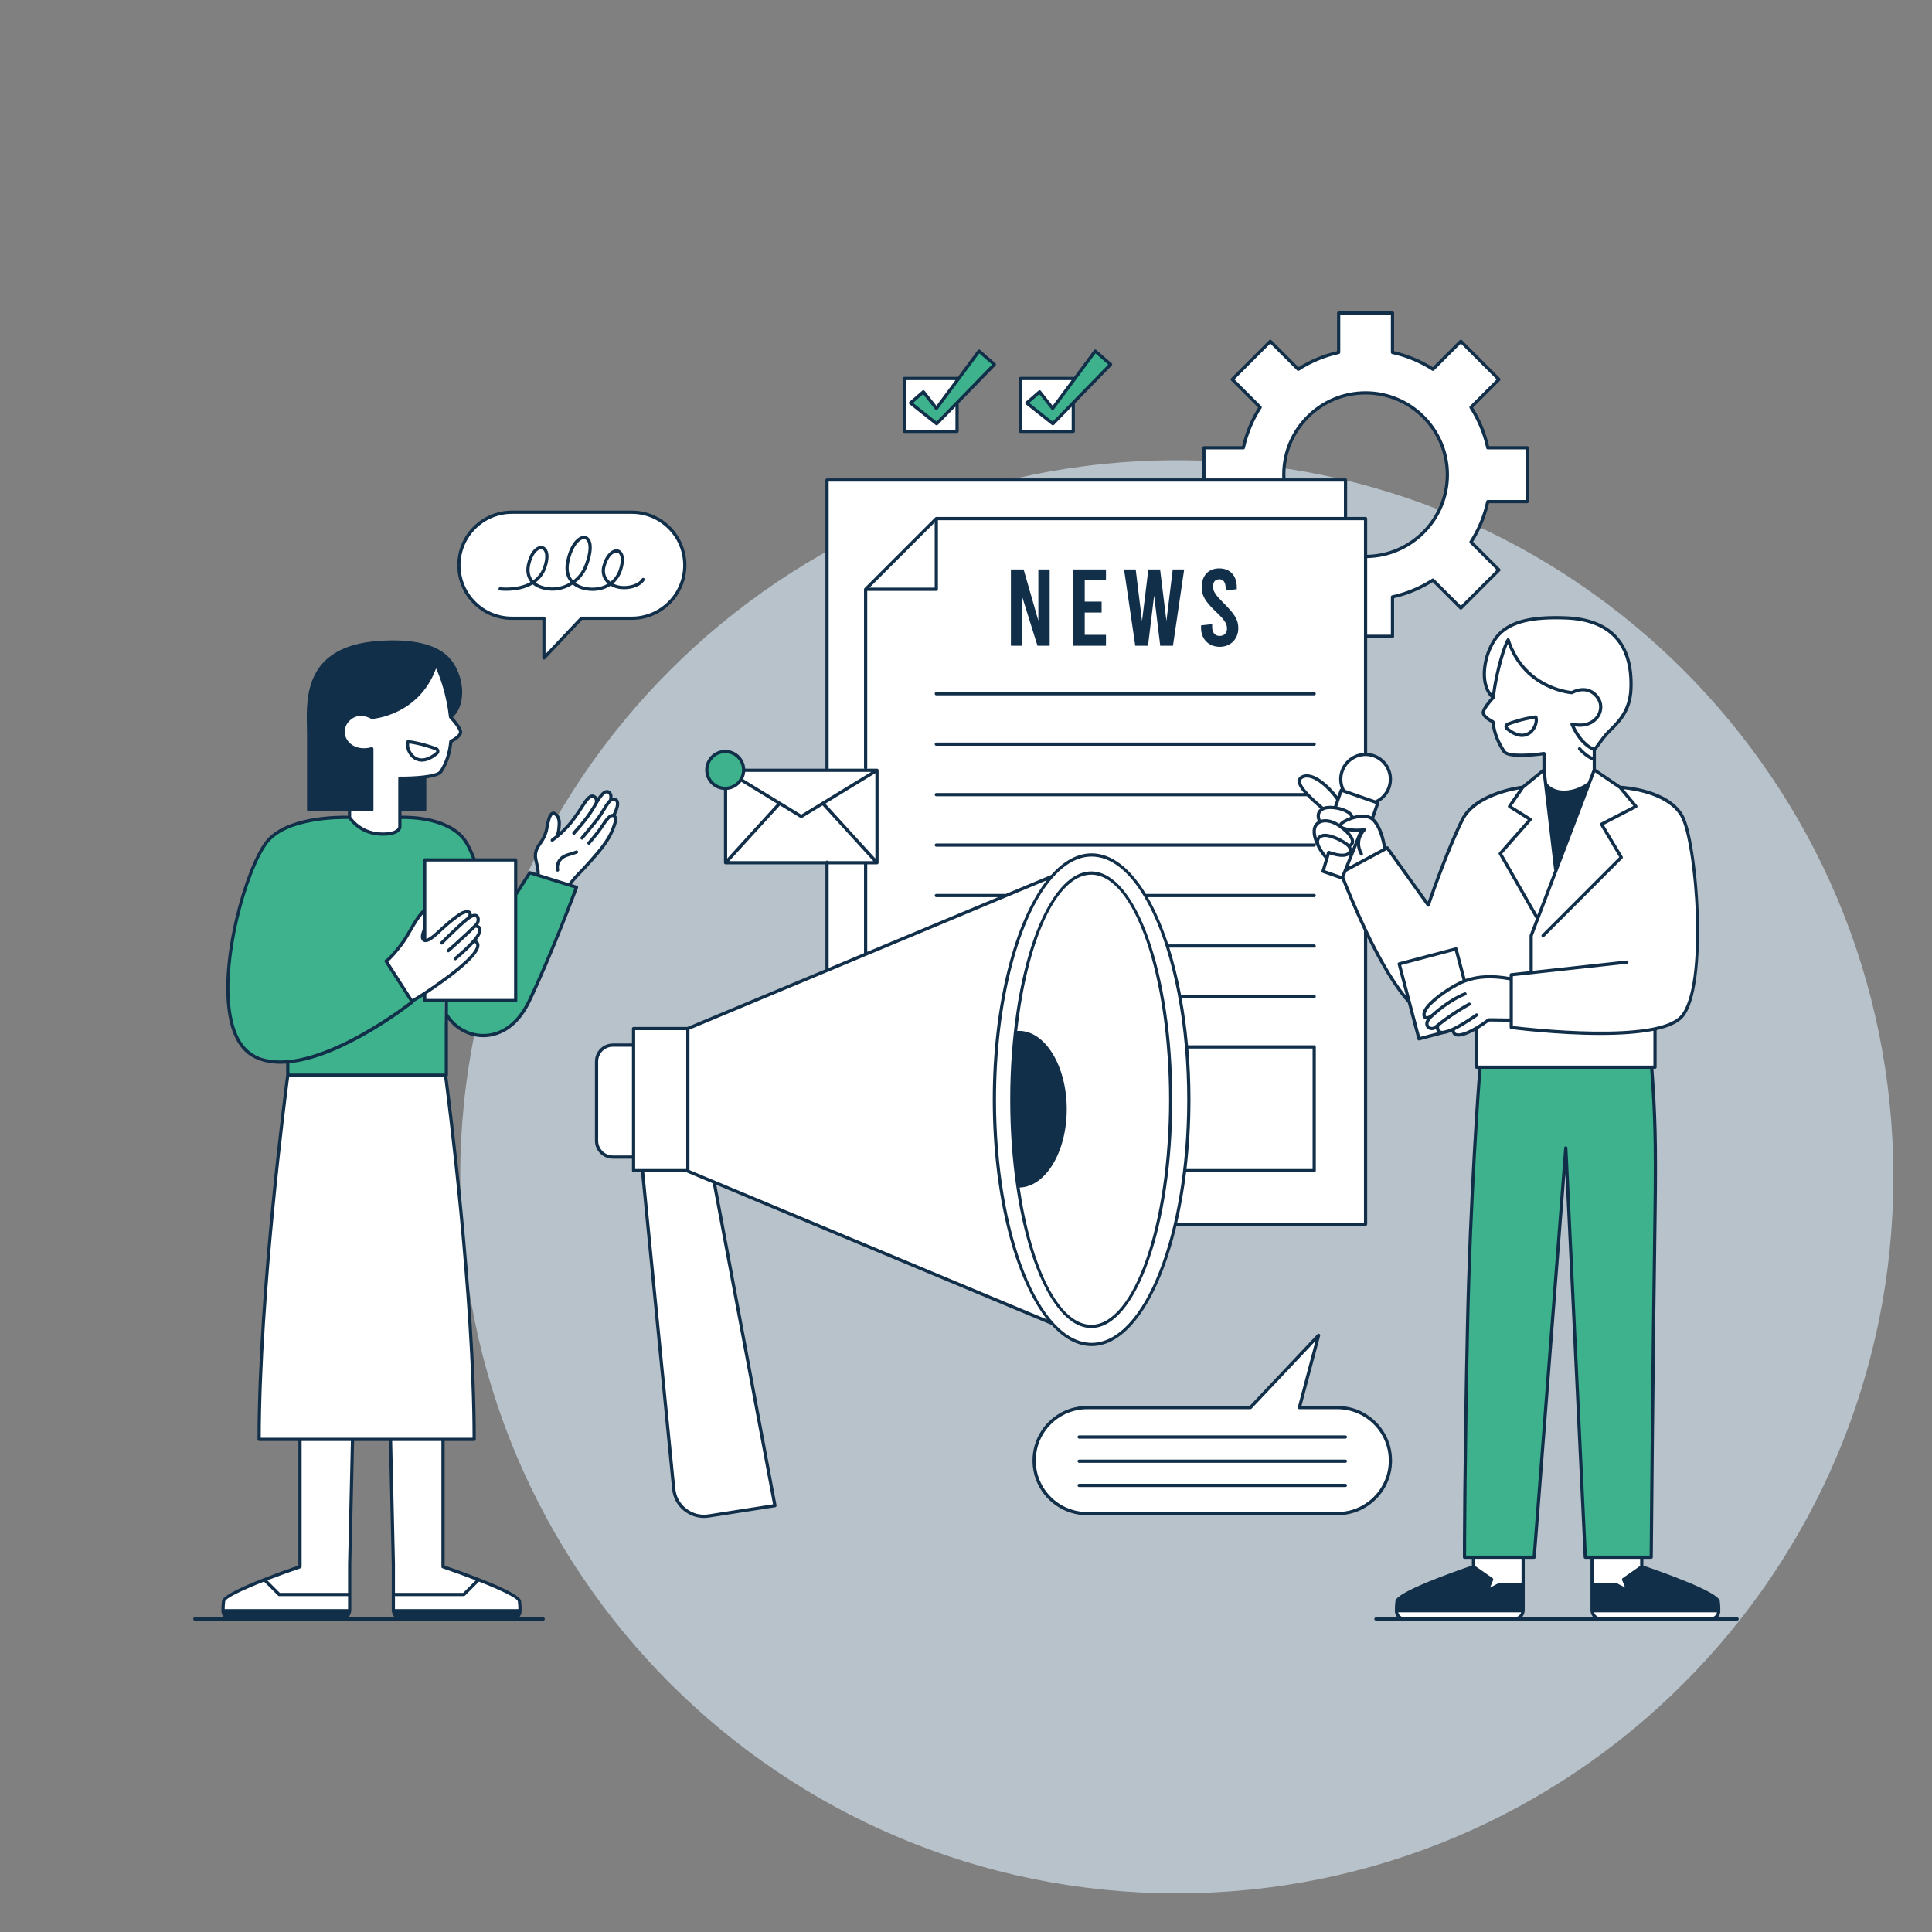
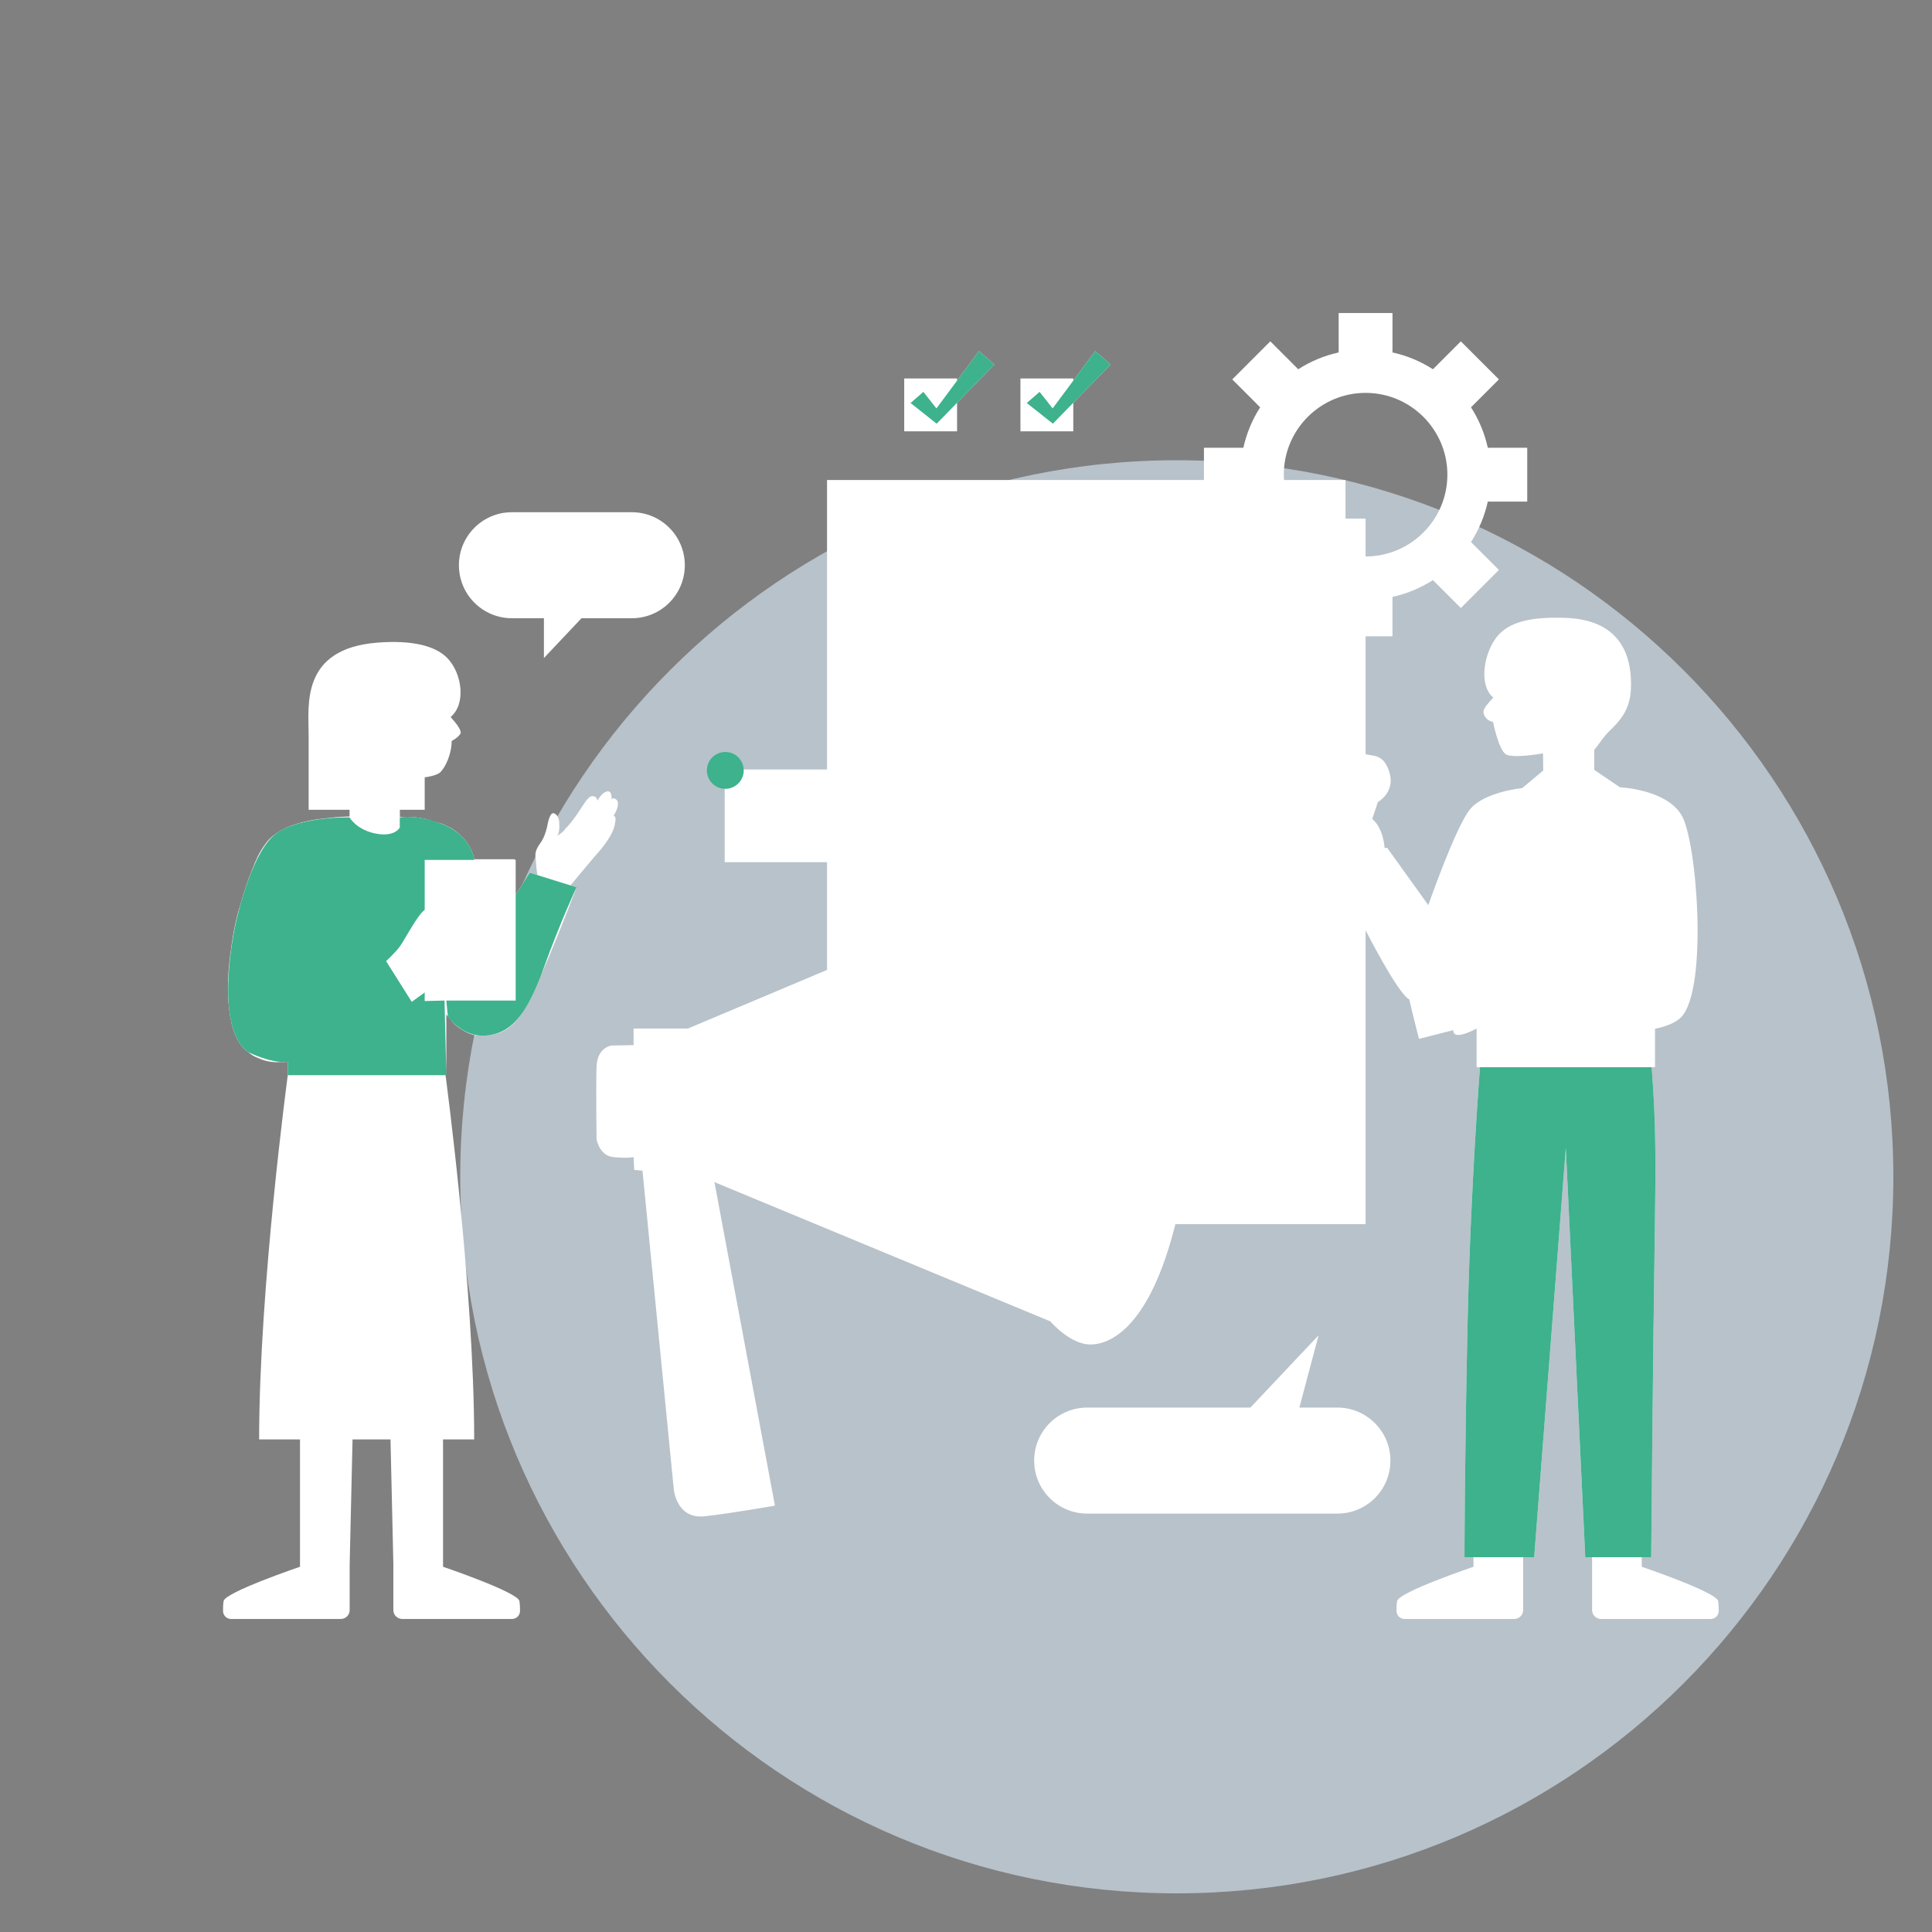
<svg xmlns="http://www.w3.org/2000/svg" width="500" zoomAndPan="magnify" viewBox="0 0 375 375" height="500" preserveAspectRatio="xMidYMid meet" version="1.0">
  <rect x="0" y="0" width="375" height="375" fill="#808080" stroke="none" />
  <defs>
    <clipPath id="e394ccf5fb">
      <path d="M 89.332 89.332 L 367.5 89.332 L 367.5 367.5 L 89.332 367.5 Z M 89.332 89.332 " clip-rule="nonzero" />
    </clipPath>
    <clipPath id="9bb06f6518">
      <path d="M 228.414 89.332 C 151.602 89.332 89.332 151.602 89.332 228.414 C 89.332 305.23 151.602 367.5 228.414 367.5 C 305.23 367.5 367.5 305.23 367.5 228.414 C 367.5 151.602 305.23 89.332 228.414 89.332 Z M 228.414 89.332 " clip-rule="nonzero" />
    </clipPath>
    <clipPath id="c2ab51a492">
      <path d="M 43 60.41 L 334 60.41 L 334 314.66 L 43 314.66 Z M 43 60.41 " clip-rule="nonzero" />
    </clipPath>
    <clipPath id="37db52f130">
-       <path d="M 37.5 60.41 L 337.5 60.41 L 337.5 314.66 L 37.5 314.66 Z M 37.5 60.41 " clip-rule="nonzero" />
-     </clipPath>
+       </clipPath>
  </defs>
  <g clip-path="url(#e394ccf5fb)">
    <g clip-path="url(#9bb06f6518)">
-       <path fill="#b8c2ca" d="M 89.332 89.332 L 367.5 89.332 L 367.5 367.5 L 89.332 367.5 Z M 89.332 89.332 " fill-opacity="1" fill-rule="nonzero" />
+       <path fill="#b8c2ca" d="M 89.332 89.332 L 367.5 89.332 L 367.5 367.5 L 89.332 367.5 Z " fill-opacity="1" fill-rule="nonzero" />
    </g>
  </g>
  <g clip-path="url(#c2ab51a492)">
    <path fill="#ffffff" d="M 333.496 310.781 C 333.25 309.051 318.664 304.109 318.664 304.109 L 318.664 302.254 L 320.496 302.254 C 320.496 302.254 320.812 264.527 321.234 236.004 C 321.461 220.922 321.191 215.422 320.586 207.141 L 321.234 207.141 L 321.234 199.695 L 321.223 199.695 C 323.57 199.191 325.434 198.434 326.426 197.312 C 331.527 191.566 329.395 163.387 326.426 158.285 C 323.461 153.188 314.438 152.816 314.438 152.816 L 309.449 149.434 L 309.449 145.492 C 310.008 145.031 310.965 143.277 312.398 141.879 C 314.223 140.098 316.391 137.957 316.562 133.719 C 316.785 128.25 315.301 120.371 303.961 119.934 C 297.578 119.688 293.445 120.566 291.016 123.059 C 288.164 125.984 286.77 132.836 289.84 135.387 C 288.637 136.832 287.516 137.688 288.105 138.855 C 288.695 140.023 289.789 140.117 289.789 140.117 C 289.789 140.117 290.895 145.609 292.32 146.434 C 293.75 147.254 299.496 146.234 299.496 146.234 L 299.539 149.555 L 295.441 152.977 C 295.441 152.977 288.117 153.672 285.324 157.09 C 282.531 160.512 277.234 175.684 277.234 175.684 L 269.266 164.578 L 268.75 164.578 C 268.75 164.578 268.559 160.781 266.344 158.957 C 267.121 156.734 267.434 155.68 267.434 155.68 C 267.434 155.68 270.836 153.828 269.707 149.984 C 268.582 146.141 266.355 146.852 265.059 146.359 L 265.059 123.508 L 270.281 123.508 L 270.281 115.855 C 273.117 115.234 275.762 114.113 278.133 112.594 L 283.551 118.012 L 290.938 110.625 L 285.52 105.207 C 287.039 102.836 288.16 100.195 288.781 97.359 L 296.434 97.359 L 296.434 86.91 L 288.781 86.91 C 288.16 84.074 287.039 81.43 285.52 79.059 L 290.938 73.641 L 283.551 66.254 L 278.133 71.672 C 275.762 70.152 273.117 69.031 270.281 68.41 L 270.281 60.758 L 259.832 60.758 L 259.832 68.41 C 256.996 69.031 254.355 70.152 251.984 71.672 L 246.566 66.254 L 239.18 73.641 L 244.598 79.059 C 243.078 81.43 241.957 84.074 241.336 86.91 L 233.684 86.91 L 233.684 93.168 L 160.527 93.168 L 160.527 149.352 L 160.566 149.352 L 160.527 149.387 L 160.527 149.352 L 140.66 149.352 L 140.66 167.355 L 160.527 167.355 L 160.527 188.262 L 133.512 199.641 L 122.977 199.641 L 122.977 202.855 L 118.711 202.934 C 118.711 202.934 115.93 203.246 115.793 207.016 C 115.652 210.789 115.793 221.141 115.793 221.141 C 115.793 221.141 116.332 224.305 119.02 224.59 C 121.707 224.879 122.977 224.59 122.977 224.59 L 123.098 227.07 L 124.707 227.227 L 130.77 288.98 C 130.77 288.98 131.23 294.906 136.758 294.312 C 141.641 293.789 150.414 292.242 150.414 292.242 L 138.672 229.453 L 203.867 256.477 C 203.867 256.477 207.766 261.078 211.816 260.965 C 215.863 260.848 223.234 257.199 228.141 237.609 L 265.059 237.609 L 265.059 180.559 C 265.059 180.559 271.355 192.957 273.539 193.977 C 274.441 197.914 275.426 201.645 275.426 201.645 L 282.082 199.949 C 282.082 199.949 281.996 200.449 282.406 200.719 C 282.426 200.73 282.445 200.746 282.469 200.758 C 282.484 200.766 282.5 200.773 282.52 200.781 C 282.891 200.961 283.496 200.922 284.293 200.652 C 284.891 200.461 285.645 200.145 286.609 199.641 L 286.609 207.141 L 287.27 207.141 C 287.27 207.141 285.426 230.434 284.852 257.012 C 284.258 284.652 284.258 302.254 284.258 302.254 L 286 302.254 L 286 304.109 C 286 304.109 271.414 309.051 271.168 310.781 C 271.07 311.461 271.051 312.137 271.059 312.711 C 271.074 313.562 271.766 314.242 272.613 314.242 L 293.914 314.242 C 294.867 314.242 295.641 313.469 295.641 312.516 L 295.641 302.254 L 297.781 302.254 L 303.922 222.805 L 307.699 302.254 L 309.023 302.254 L 309.023 312.516 C 309.023 313.469 309.797 314.242 310.75 314.242 L 332.051 314.242 C 332.898 314.242 333.59 313.562 333.605 312.711 C 333.613 312.137 333.594 311.461 333.496 310.781 Z M 261.164 100.656 L 261.164 93.168 L 249.219 93.168 C 249.195 92.824 249.184 92.48 249.184 92.133 C 249.184 83.379 256.305 76.258 265.059 76.258 C 273.812 76.258 280.934 83.379 280.934 92.133 C 280.934 100.887 273.812 108.008 265.059 108.008 L 265.059 100.656 Z M 185.766 78.176 L 193.008 70.746 L 190.027 68.148 L 185.766 73.883 L 185.766 73.465 L 175.508 73.465 L 175.508 83.723 L 185.766 83.723 Z M 99.363 120 L 105.574 120 L 105.574 127.727 L 112.867 120 L 122.633 120 C 128.316 120 132.922 115.395 132.922 109.711 C 132.922 104.027 128.316 99.422 122.633 99.422 L 99.363 99.422 C 93.68 99.422 89.074 104.027 89.074 109.711 C 89.074 115.395 93.68 120 99.363 120 Z M 86.93 197.34 C 86.926 197.332 86.922 197.324 86.918 197.32 C 86.918 197.32 86.93 197.336 86.93 197.34 Z M 208.324 78.176 L 215.566 70.746 L 212.586 68.148 L 208.324 73.883 L 208.324 73.465 L 198.066 73.465 L 198.066 83.723 L 208.324 83.723 Z M 119.395 159.633 C 119.582 158.84 119.453 158.469 119.094 158.316 C 119.793 157.328 120.391 155.586 119.484 155.098 C 118.836 154.703 118.703 155.215 118.703 155.215 C 118.703 155.215 118.898 153.344 117.785 153.621 C 117.727 153.637 117.672 153.664 117.617 153.688 C 117.59 153.695 117.562 153.707 117.535 153.719 C 117.457 153.754 117.383 153.789 117.309 153.832 C 117.297 153.84 117.285 153.848 117.273 153.855 C 116.469 154.367 115.992 155.414 115.992 155.414 C 115.992 155.414 115.824 154.555 115.23 154.582 C 114.574 154.309 113.918 155.109 113.113 156.375 C 111.867 158.328 110.934 159.516 110.934 159.516 C 110.48 160.074 109.957 160.656 109.367 161.238 L 109.793 160.879 C 109.254 161.469 108.758 161.934 108.406 162.117 C 108.746 161.828 109.066 161.535 109.367 161.238 L 108.258 162.18 C 108.23 162.188 108.199 162.203 108.176 162.207 C 108.516 161.711 108.629 160.742 108.551 159.859 C 108.555 159.391 108.48 158.887 108.211 158.465 C 108.102 158.25 107.969 158.09 107.816 158.023 C 107.809 158.02 107.801 158.02 107.793 158.016 C 107.758 157.992 107.734 157.961 107.699 157.938 C 106.824 157.383 106.414 159.238 106.125 160.777 C 105.895 161.617 105.586 162.559 105.156 163.227 C 105.113 163.297 105.07 163.363 105.023 163.434 C 104.273 164.504 103.684 165.344 104 166.863 C 104.094 168.668 104.309 169.855 104.309 169.855 L 102.828 169.395 L 100.094 173.676 L 100.094 166.91 L 99.926 166.91 L 99.922 166.785 L 92.055 166.785 C 91.961 166.246 91.418 163.887 89.148 161.902 C 88.57 161.359 87.887 160.863 87.078 160.484 C 87.047 160.469 87.02 160.453 86.988 160.438 C 86.98 160.434 86.977 160.43 86.973 160.43 C 86.969 160.426 86.965 160.426 86.961 160.426 C 86.07 159.977 85.125 159.641 84.188 159.387 C 84.816 159.578 85.477 159.812 86.176 160.098 C 84.02 159.27 81.613 158.883 79.898 158.699 C 81.09 158.777 82.625 158.965 84.188 159.387 C 81.496 158.562 79.473 158.512 78.418 158.57 C 77.918 158.539 77.613 158.535 77.613 158.535 L 77.613 157.176 L 82.434 157.176 L 82.434 150.879 C 83.355 150.754 84.23 150.562 84.867 150.258 C 85.203 150.117 85.457 149.953 85.586 149.758 C 87.023 148.137 87.711 145.355 87.668 143.824 C 87.988 143.656 88.707 143.238 89.113 142.75 C 89.359 142.492 89.484 142.242 89.395 142 C 89.25 141.074 87.461 139.176 87.461 139.176 C 90.531 136.625 89.672 130.648 86.82 127.727 C 84.391 125.23 79.707 124.246 73.336 124.727 C 58.27 125.871 59.906 136.965 59.906 142.621 C 59.906 148.273 59.906 157.176 59.906 157.176 L 67.848 157.176 L 67.848 158.473 C 67.848 158.473 65.824 158.52 63.254 158.828 C 61.223 159.027 58.809 159.434 56.617 160.242 C 56.008 160.461 55.434 160.703 54.926 160.98 C 54.922 160.984 54.914 160.984 54.91 160.988 C 54.871 161.008 54.836 161.027 54.801 161.043 C 54.617 161.141 54.445 161.238 54.273 161.34 C 54.199 161.383 54.133 161.426 54.062 161.469 C 53.992 161.512 53.918 161.555 53.852 161.602 C 53.84 161.609 53.832 161.617 53.82 161.625 C 53.035 162.141 52.34 162.738 51.781 163.445 C 51.648 163.613 51.512 163.809 51.375 164.004 C 50.434 165.277 49.664 166.867 48.879 168.953 C 48.109 170.855 47.371 173.055 46.711 175.418 C 46.703 175.449 46.695 175.477 46.684 175.504 C 45.875 178.055 45.242 181.105 44.836 184.246 C 44.23 188.375 44.031 192.492 44.488 196.008 C 44.887 199.469 45.926 202.559 48.109 204.191 C 48.133 204.199 48.152 204.211 48.176 204.219 C 48.586 204.559 49.02 204.867 49.504 205.109 C 49.746 205.227 49.996 205.324 50.246 205.422 C 52 206.223 53.562 206.211 54.707 206.145 C 54.734 206.141 54.762 206.145 54.785 206.145 C 55.508 206.172 55.859 206.09 55.859 206.09 L 55.859 208.688 C 55.859 208.688 50.297 249.969 50.297 279.387 C 53.312 279.387 55.938 279.387 58.23 279.387 L 58.23 304.109 C 58.23 304.109 43.645 309.051 43.398 310.781 C 43.301 311.461 43.281 312.137 43.293 312.711 C 43.309 313.562 43.996 314.242 44.848 314.242 L 66.145 314.242 C 67.098 314.242 67.871 313.469 67.871 312.516 L 67.871 303.613 L 68.43 279.387 C 71.273 279.387 72.297 279.387 72.297 279.387 L 75.797 279.387 L 76.352 303.613 L 76.352 312.516 C 76.352 313.469 77.125 314.242 78.078 314.242 L 99.379 314.242 C 100.23 314.242 100.918 313.562 100.934 312.711 C 100.941 312.137 100.922 311.461 100.824 310.781 C 100.578 309.051 85.992 304.109 85.992 304.109 L 85.992 279.387 L 92.039 279.387 C 92.039 249.969 86.477 208.688 86.477 208.688 L 86.531 204.508 L 86.633 208.688 L 86.633 196.883 C 86.723 197.031 86.82 197.176 86.918 197.32 L 86.914 197.254 C 87.316 197.766 88.137 198.715 89.219 199.535 C 88.23 198.844 87.543 198.094 87.191 197.672 C 87.93 198.629 88.84 199.422 89.875 199.984 C 90.836 200.59 91.953 201.035 93.152 201.004 C 93.176 201 93.199 201 93.227 201 C 93.559 201.023 93.898 201.031 94.254 201.004 C 94.43 200.988 94.602 200.965 94.773 200.941 C 94.348 200.992 93.922 201.008 93.5 200.992 C 94.082 200.973 94.656 200.945 95.227 200.871 C 95.102 200.891 94.98 200.914 94.859 200.93 C 95.016 200.91 95.172 200.883 95.328 200.855 C 97.176 200.598 98.98 199.828 100.879 197.285 C 100.977 197.16 101.07 197.02 101.168 196.887 C 101.715 196.102 102.273 195.168 102.84 194.047 C 102.793 194.141 102.75 194.238 102.703 194.332 C 102.469 194.824 102.223 195.277 101.961 195.707 C 102.988 194.062 103.988 191.957 105.004 189.293 C 104.641 190.117 104.277 190.934 103.914 191.73 C 104.418 190.566 104.922 189.371 105.422 188.18 C 105.422 188.18 105.422 188.18 105.422 188.184 C 105.281 188.57 105.141 188.926 105.004 189.293 C 108.59 181.109 111.902 172.223 111.902 172.223 L 110.719 171.855 L 115.523 166.125 C 115.523 166.125 119.223 162.27 119.395 159.633 Z M 118.477 155.367 C 118.477 155.367 118.477 155.371 118.477 155.371 L 118.453 155.391 C 118.461 155.383 118.469 155.371 118.477 155.367 Z M 115.777 155.789 C 115.773 155.812 115.77 155.828 115.77 155.828 L 115.734 155.859 C 115.75 155.836 115.762 155.812 115.777 155.789 Z M 86.254 160.129 C 86.262 160.133 86.27 160.133 86.281 160.137 C 86.285 160.141 86.289 160.145 86.297 160.145 C 86.281 160.141 86.266 160.133 86.254 160.129 Z M 259.59 273.211 L 252.207 273.211 L 255.938 259.18 L 242.695 273.211 L 211.02 273.211 C 205.336 273.211 200.73 277.816 200.73 283.5 C 200.73 289.184 205.336 293.789 211.02 293.789 L 259.59 293.789 C 265.273 293.789 269.879 289.184 269.879 283.5 C 269.879 277.816 265.273 273.211 259.59 273.211 Z M 259.59 273.211 " fill-opacity="1" fill-rule="nonzero" />
  </g>
  <path fill="#3db28c" d="M 144.359 149.531 C 144.359 151.508 142.758 153.109 140.781 153.109 C 138.805 153.109 137.203 151.508 137.203 149.531 C 137.203 147.559 138.805 145.957 140.781 145.957 C 142.758 145.957 144.359 147.559 144.359 149.531 Z M 190.027 68.148 L 181.762 79.273 L 179.227 76.059 L 176.738 78.223 L 181.809 82.238 L 193.008 70.746 Z M 212.586 68.148 L 204.316 79.273 L 201.785 76.059 L 199.297 78.223 L 204.363 82.238 L 215.566 70.746 Z M 77.598 158.656 L 77.598 160.617 C 77.598 160.617 76.676 162.527 72.926 161.797 C 69.176 161.066 67.848 158.656 67.848 158.656 C 67.848 158.656 58.641 158.43 53.852 161.602 C 49.062 164.777 46.16 177.285 45.645 179.754 C 45.129 182.219 41.734 199.43 48.109 204.191 C 53.418 206.676 55.859 206.09 55.859 206.09 L 55.859 208.688 L 86.633 208.688 L 86.281 194.207 L 82.434 194.301 L 82.434 192.633 L 79.922 194.461 L 74.938 186.551 C 74.938 186.551 76.762 184.895 77.68 183.605 C 78.594 182.316 81.09 177.508 82.434 176.609 C 82.434 172.285 82.434 166.91 82.434 166.91 L 92.074 166.91 C 92.074 166.91 91.516 162.316 86.281 160.137 C 81.043 157.961 77.598 158.656 77.598 158.656 Z M 102.828 169.395 L 100.094 173.676 L 100.094 194.207 L 86.633 194.207 L 86.918 197.32 C 86.918 197.32 89.711 201.352 94.254 201.004 C 98.797 200.652 101.988 197.684 105.422 188.184 C 108.855 178.68 111.902 172.223 111.902 172.223 Z M 297.781 302.254 L 284.258 302.254 C 284.258 302.254 284.258 284.652 284.852 257.012 C 285.426 230.434 287.27 207.141 287.27 207.141 L 320.586 207.141 C 321.191 215.422 321.461 220.922 321.234 236.004 C 320.812 264.527 320.496 302.254 320.496 302.254 L 307.699 302.254 L 303.922 222.805 Z M 297.781 302.254 " fill-opacity="1" fill-rule="nonzero" />
  <g clip-path="url(#37db52f130)">
    <path fill="#122f4a" d="M 211.816 169.148 C 203.141 169.148 196.082 189.027 196.082 213.457 C 196.082 237.887 203.141 257.766 211.816 257.766 C 220.488 257.766 227.547 237.891 227.547 213.457 C 227.547 189.027 220.488 169.148 211.816 169.148 Z M 211.816 257.141 C 205.574 257.141 200.207 246.141 197.906 230.5 C 202.965 230.352 207.055 223.59 207.055 215.297 C 207.055 206.914 202.875 200.035 197.738 200.09 C 197.609 200.094 197.516 200.098 197.434 200.109 C 199.387 182.531 205.094 169.773 211.816 169.773 C 220.145 169.773 226.922 189.371 226.922 213.457 C 226.922 237.543 220.145 257.141 211.816 257.141 Z M 80.148 147.242 C 80.52 147.527 81.105 147.832 81.887 147.832 C 82.707 147.832 83.746 147.496 84.996 146.449 C 85.223 146.262 85.328 145.977 85.277 145.684 C 85.23 145.398 85.039 145.164 84.77 145.062 C 83.711 144.66 81.586 143.941 79.25 143.645 C 79.113 143.629 78.98 143.703 78.926 143.824 C 78.535 144.676 78.984 146.355 80.148 147.242 Z M 79.43 144.301 C 81.602 144.605 83.555 145.27 84.547 145.645 C 84.633 145.68 84.656 145.75 84.664 145.789 C 84.668 145.82 84.672 145.906 84.594 145.973 C 83.035 147.281 81.59 147.555 80.527 146.746 C 79.668 146.09 79.316 144.941 79.43 144.301 Z M 175.508 84.035 L 185.766 84.035 C 185.938 84.035 186.078 83.895 186.078 83.723 L 186.078 78.305 L 193.234 70.961 C 193.293 70.902 193.324 70.816 193.32 70.73 C 193.316 70.645 193.277 70.566 193.215 70.508 L 190.23 67.914 C 190.168 67.855 190.078 67.828 189.992 67.84 C 189.906 67.848 189.828 67.891 189.777 67.961 L 185.898 73.184 C 185.855 73.164 185.812 73.152 185.766 73.152 L 175.508 73.152 C 175.336 73.152 175.195 73.289 175.195 73.465 L 175.195 83.723 C 175.195 83.895 175.336 84.035 175.508 84.035 Z M 190.078 68.605 L 192.555 70.762 L 181.781 81.82 L 177.23 78.211 L 179.184 76.512 L 181.516 79.465 C 181.574 79.543 181.648 79.59 181.766 79.586 C 181.863 79.586 181.953 79.539 182.012 79.461 Z M 175.82 73.777 L 185.457 73.777 L 181.754 78.758 L 179.473 75.867 C 179.418 75.797 179.34 75.758 179.254 75.746 C 179.172 75.738 179.086 75.766 179.02 75.824 L 176.535 77.984 C 176.465 78.047 176.426 78.137 176.426 78.23 C 176.43 78.324 176.473 78.41 176.547 78.469 L 181.613 82.484 C 181.672 82.531 181.738 82.551 181.809 82.551 C 181.891 82.551 181.969 82.52 182.031 82.457 L 185.453 78.945 L 185.453 83.41 L 175.82 83.41 Z M 198.066 84.035 L 208.324 84.035 C 208.496 84.035 208.637 83.895 208.637 83.723 L 208.637 78.305 L 215.789 70.961 C 215.852 70.902 215.883 70.816 215.879 70.73 C 215.875 70.645 215.836 70.566 215.77 70.508 L 212.789 67.914 C 212.723 67.855 212.637 67.828 212.551 67.84 C 212.465 67.848 212.387 67.891 212.332 67.961 L 208.453 73.184 C 208.414 73.164 208.371 73.152 208.324 73.152 L 198.066 73.152 C 197.891 73.152 197.754 73.289 197.754 73.465 L 197.754 83.723 C 197.754 83.895 197.891 84.035 198.066 84.035 Z M 212.633 68.605 L 215.109 70.762 L 204.336 81.82 L 199.785 78.211 L 201.742 76.512 L 204.074 79.465 C 204.133 79.543 204.219 79.59 204.324 79.586 C 204.422 79.586 204.512 79.539 204.57 79.461 Z M 198.379 73.777 L 208.012 73.777 L 204.312 78.758 L 202.031 75.867 C 201.977 75.797 201.898 75.758 201.812 75.746 C 201.73 75.738 201.645 75.766 201.578 75.824 L 199.094 77.984 C 199.023 78.047 198.984 78.137 198.984 78.23 C 198.988 78.324 199.031 78.41 199.102 78.469 L 204.172 82.484 C 204.227 82.531 204.297 82.551 204.363 82.551 C 204.445 82.551 204.527 82.52 204.59 82.457 L 208.012 78.945 L 208.012 83.41 L 198.379 83.41 Z M 337.18 313.93 L 333.426 313.93 C 333.719 313.605 333.906 313.184 333.918 312.719 C 333.918 312.695 333.914 312.672 333.914 312.652 C 333.914 312.648 333.918 312.645 333.918 312.641 C 333.918 312.633 333.914 312.629 333.914 312.625 C 333.922 311.949 333.887 311.312 333.805 310.738 C 333.555 308.992 322.668 305.141 318.977 303.883 L 318.977 302.566 L 320.496 302.566 C 320.668 302.566 320.809 302.43 320.809 302.258 C 320.812 301.879 321.129 264.203 321.547 236.008 C 321.77 221.215 321.516 215.598 320.922 207.453 L 321.234 207.453 C 321.41 207.453 321.547 207.312 321.547 207.141 L 321.547 199.941 C 323.84 199.422 325.664 198.645 326.66 197.523 C 331.852 191.668 329.641 163.191 326.699 158.129 C 323.801 153.148 315.531 152.562 314.539 152.508 L 309.762 149.27 L 309.762 145.625 C 310.004 145.387 310.281 145.008 310.621 144.531 C 311.148 143.805 311.805 142.895 312.617 142.102 C 314.434 140.324 316.699 138.117 316.875 133.734 C 317.059 129.285 316.027 125.816 313.816 123.422 C 311.641 121.066 308.328 119.789 303.973 119.621 C 297.273 119.359 293.215 120.355 290.789 122.84 C 288.906 124.777 287.648 128.355 287.805 131.352 C 287.898 133.09 288.445 134.484 289.395 135.41 C 288.887 135.973 287.723 137.344 287.594 138.164 C 287.441 139.152 288.922 140.023 289.496 140.32 C 289.711 142.285 290.43 144.16 291.68 146.039 C 292.59 147.402 297.664 146.848 299.375 146.621 L 299.375 149.285 L 295.434 152.512 C 295.422 152.508 295.406 152.504 295.391 152.508 C 295.02 152.551 286.215 153.656 283.578 158.941 C 280.867 164.375 277.91 172.762 277.133 175.008 L 269.52 164.395 C 269.43 164.266 269.254 164.227 269.117 164.301 L 269.035 164.348 C 268.914 163.543 268.352 160.422 266.723 158.867 C 266.719 158.863 266.715 158.859 266.711 158.855 L 267.727 155.949 C 267.754 155.871 267.75 155.785 267.715 155.707 C 267.703 155.688 267.688 155.676 267.676 155.66 C 268.707 155.043 269.508 154.086 269.902 152.949 C 270.355 151.652 270.277 150.262 269.68 149.023 C 269.086 147.789 268.043 146.859 266.75 146.41 C 266.297 146.25 265.836 146.164 265.371 146.133 L 265.371 123.82 L 270.281 123.82 C 270.457 123.82 270.594 123.68 270.594 123.508 L 270.594 116.105 C 273.242 115.496 275.762 114.449 278.086 112.992 L 283.328 118.234 C 283.445 118.352 283.652 118.352 283.77 118.234 L 291.16 110.844 C 291.281 110.723 291.281 110.523 291.16 110.402 L 285.918 105.164 C 287.375 102.836 288.422 100.316 289.031 97.672 L 296.434 97.672 C 296.605 97.672 296.746 97.531 296.746 97.359 L 296.746 86.91 C 296.746 86.734 296.605 86.598 296.434 86.598 L 289.031 86.598 C 288.422 83.949 287.375 81.43 285.918 79.105 L 291.16 73.863 C 291.281 73.742 291.281 73.543 291.16 73.422 L 283.77 66.031 C 283.652 65.914 283.445 65.914 283.328 66.031 L 278.09 71.273 C 275.762 69.816 273.242 68.77 270.598 68.16 L 270.598 60.758 C 270.598 60.586 270.457 60.445 270.281 60.445 L 259.832 60.445 C 259.66 60.445 259.52 60.586 259.52 60.758 L 259.52 68.16 C 256.875 68.77 254.355 69.816 252.027 71.273 L 246.789 66.031 C 246.668 65.91 246.469 65.91 246.348 66.031 L 238.957 73.422 C 238.898 73.48 238.867 73.559 238.867 73.641 C 238.867 73.727 238.898 73.805 238.957 73.863 L 244.199 79.105 C 242.742 81.43 241.695 83.949 241.086 86.598 L 233.684 86.598 C 233.512 86.598 233.371 86.734 233.371 86.91 L 233.371 92.855 L 160.527 92.855 C 160.355 92.855 160.215 92.992 160.215 93.168 L 160.215 149.109 C 160.215 149.141 160.223 149.168 160.234 149.199 L 144.645 149.199 C 144.516 147.172 142.828 145.559 140.77 145.559 C 138.625 145.559 136.879 147.301 136.879 149.445 C 136.879 151.508 138.492 153.195 140.52 153.324 L 140.52 167.457 C 140.52 167.457 140.523 167.461 140.523 167.465 C 140.523 167.488 140.531 167.512 140.535 167.535 C 140.539 167.551 140.543 167.566 140.547 167.582 C 140.555 167.598 140.566 167.609 140.578 167.625 C 140.59 167.645 140.602 167.664 140.617 167.68 C 140.621 167.684 140.621 167.688 140.621 167.688 C 140.637 167.699 140.656 167.707 140.672 167.719 C 140.688 167.727 140.699 167.738 140.719 167.746 C 140.754 167.762 140.793 167.77 140.832 167.77 L 160.215 167.77 L 160.215 188.141 L 133.449 199.328 L 122.977 199.328 C 122.805 199.328 122.664 199.465 122.664 199.641 L 122.664 202.543 L 118.961 202.543 C 117.039 202.543 115.48 204.102 115.48 206.023 L 115.48 221.422 C 115.48 223.344 117.039 224.902 118.961 224.902 L 122.664 224.902 L 122.664 227.227 C 122.664 227.398 122.805 227.539 122.977 227.539 L 124.422 227.539 L 130.457 289.012 C 130.629 290.734 131.473 292.266 132.84 293.324 C 133.945 294.18 135.266 294.629 136.633 294.629 C 136.957 294.629 137.285 294.605 137.609 294.555 L 150.465 292.551 C 150.547 292.539 150.621 292.492 150.672 292.422 C 150.719 292.352 150.738 292.266 150.723 292.184 L 139.027 229.961 L 204.008 257.117 C 204.031 257.125 204.059 257.129 204.082 257.133 C 206.469 259.789 209.105 261.277 211.883 261.277 C 218.879 261.277 225.008 251.898 228.359 237.922 L 265.059 237.922 C 265.23 237.922 265.371 237.781 265.371 237.609 L 265.371 181.941 C 267.703 186.699 270.48 191.586 273.254 194.645 L 275.121 201.723 C 275.145 201.805 275.195 201.871 275.266 201.914 C 275.316 201.941 275.371 201.957 275.426 201.957 C 275.453 201.957 275.48 201.953 275.504 201.945 L 280.238 200.695 C 280.414 200.68 280.602 200.648 280.809 200.594 C 281.004 200.539 281.219 200.465 281.438 200.379 L 281.805 200.281 C 281.883 200.707 282.125 200.938 282.344 201.051 C 282.539 201.152 282.777 201.203 283.062 201.203 C 283.852 201.203 284.965 200.809 286.297 200.07 L 286.297 207.141 C 286.297 207.312 286.438 207.453 286.609 207.453 L 286.934 207.453 C 286.707 210.402 285.07 232.43 284.539 257.008 C 283.953 284.332 283.945 302.078 283.945 302.254 C 283.945 302.426 284.086 302.566 284.258 302.566 L 285.688 302.566 L 285.688 303.883 C 281.996 305.141 271.105 308.992 270.859 310.738 C 270.773 311.316 270.742 311.953 270.75 312.629 C 270.75 312.633 270.746 312.637 270.746 312.641 C 270.746 312.641 270.746 312.645 270.75 312.648 C 270.75 312.672 270.746 312.695 270.746 312.719 C 270.754 313.184 270.941 313.605 271.234 313.93 L 267.066 313.93 C 266.895 313.93 266.754 314.07 266.754 314.242 C 266.754 314.414 266.895 314.555 267.066 314.555 L 337.18 314.555 C 337.352 314.555 337.492 314.414 337.492 314.242 C 337.492 314.07 337.352 313.93 337.18 313.93 Z M 122.664 224.277 L 118.961 224.277 C 117.387 224.277 116.105 222.996 116.105 221.422 L 116.105 206.023 C 116.105 204.449 117.387 203.168 118.961 203.168 L 122.664 203.168 Z M 314.227 153.051 L 317.039 156.426 L 310.707 159.707 C 310.633 159.75 310.574 159.816 310.551 159.902 C 310.527 159.984 310.539 160.07 310.586 160.145 L 314.293 166.363 L 299.285 181.391 C 299.16 181.516 299.16 181.711 299.285 181.836 C 299.406 181.957 299.605 181.957 299.727 181.836 L 314.906 166.633 C 315.008 166.535 315.027 166.375 314.953 166.254 L 311.293 160.109 L 317.672 156.801 C 317.754 156.758 317.816 156.68 317.836 156.586 C 317.852 156.492 317.828 156.398 317.77 156.324 L 315.152 153.188 C 317.328 153.406 323.793 154.383 326.156 158.445 C 329.051 163.422 331.273 191.383 326.191 197.105 C 321.527 202.367 296.543 199.5 293.645 199.148 L 293.645 189.484 L 297.133 189.102 C 297.156 189.105 297.176 189.113 297.199 189.113 C 297.25 189.113 297.297 189.102 297.336 189.078 L 315.801 187.059 C 315.973 187.039 316.094 186.883 316.078 186.711 C 316.059 186.539 315.902 186.418 315.73 186.434 L 297.512 188.43 L 297.512 181.672 L 309.602 149.914 Z M 288.43 131.316 C 288.281 128.48 289.465 125.098 291.238 123.277 C 293.527 120.93 297.453 119.996 303.949 120.246 C 308.133 120.406 311.297 121.617 313.355 123.848 C 315.449 126.113 316.426 129.434 316.25 133.707 C 316.082 137.844 313.918 139.957 312.18 141.656 C 311.328 142.484 310.656 143.418 310.117 144.168 C 309.828 144.562 309.574 144.914 309.383 145.125 C 307.414 144.262 306.152 142.02 305.656 140.977 C 308.047 141.379 309.684 140.34 310.441 139.156 C 311.285 137.844 311.195 136.219 310.219 135.016 C 308.25 132.602 305.586 133.84 305.055 134.121 C 304.121 134.035 295.914 133.012 293.031 124.102 C 292.996 123.992 292.902 123.91 292.789 123.891 C 292.676 123.871 292.559 123.914 292.488 124.004 C 291.84 124.832 290.199 130.055 289.602 134.719 C 288.742 133.715 288.484 132.352 288.43 131.316 Z M 292.203 145.691 C 290.973 143.844 290.285 142.012 290.102 140.086 C 290.09 139.977 290.023 139.883 289.926 139.836 C 289.191 139.48 288.137 138.734 288.211 138.262 C 288.309 137.656 289.398 136.312 290.062 135.605 C 290.109 135.555 290.141 135.492 290.148 135.422 C 290.602 131.242 291.949 126.656 292.672 124.977 C 296.059 134.148 305.016 134.75 305.105 134.754 C 305.164 134.754 305.234 134.742 305.289 134.707 C 305.395 134.645 307.895 133.156 309.734 135.41 C 310.539 136.398 310.609 137.734 309.914 138.816 C 309.211 139.914 307.602 140.863 305.203 140.242 C 305.09 140.215 304.969 140.25 304.891 140.336 C 304.812 140.422 304.789 140.547 304.832 140.656 C 304.891 140.812 306.305 144.453 309.137 145.695 L 309.137 146.93 C 308.672 146.727 307.824 146.238 306.82 145.129 C 306.703 145 306.508 144.992 306.379 145.105 C 306.25 145.223 306.242 145.422 306.355 145.547 C 307.613 146.938 308.676 147.441 309.137 147.609 L 309.137 149.375 L 308.195 151.848 C 306.805 152.871 305.121 153.457 303.562 153.457 C 301.898 153.457 300.801 152.738 300.309 152.047 L 300 149.414 L 300 146.262 C 300 146.172 299.957 146.082 299.891 146.023 C 299.82 145.965 299.73 145.938 299.641 145.953 C 297.078 146.324 292.797 146.582 292.203 145.691 Z M 295.785 153.031 L 299.441 150.039 L 301.641 168.766 C 301.648 168.82 301.672 168.867 301.703 168.91 L 298.395 177.598 L 291.582 165.711 L 297.266 159.258 C 297.324 159.188 297.352 159.098 297.34 159.008 C 297.324 158.914 297.273 158.836 297.195 158.785 L 293.434 156.434 Z M 268.441 164.617 C 268.441 164.633 268.449 164.645 268.453 164.66 L 261.723 168.281 L 263.395 164.117 C 263.445 164.672 263.617 165.277 263.98 165.922 C 264.039 166.027 264.145 166.082 264.254 166.082 C 264.305 166.082 264.359 166.07 264.406 166.043 C 264.555 165.957 264.609 165.77 264.523 165.617 C 263.113 163.109 264.957 161.355 265.039 161.285 C 265.141 161.191 265.168 161.043 265.109 160.918 C 265.047 160.793 264.918 160.723 264.777 160.746 C 264.605 160.77 264.43 160.789 264.254 160.805 C 264.254 160.805 264.25 160.805 264.25 160.805 C 262.348 160.973 260.555 160.535 260.48 160.219 C 260.562 159.992 261.656 159.266 263.156 158.91 C 263.969 158.723 265.453 158.52 266.289 159.316 C 267.965 160.922 268.434 164.578 268.441 164.617 Z M 257.164 157.164 C 258.125 156.828 260.387 157.129 261.562 157.945 C 261.773 158.094 262.012 158.312 262.102 158.574 C 261.371 158.836 260.266 159.348 259.949 159.895 C 258.426 158.934 257.277 158.938 256.668 159.055 C 256.559 159.074 256.461 159.113 256.355 159.145 C 256.242 158.863 256.098 158.363 256.262 157.922 C 256.387 157.586 256.691 157.328 257.164 157.164 Z M 252.523 151.555 C 252.539 151.434 252.59 151.25 252.891 151.098 C 254.859 150.086 258.203 153.555 259.352 155.262 L 258.934 156.453 C 258.18 156.371 257.461 156.398 256.957 156.574 C 256.922 156.586 256.895 156.605 256.859 156.617 L 256.785 156.555 C 255.578 155.531 252.379 152.82 252.523 151.555 Z M 256.785 159.668 C 257.426 159.547 258.785 159.582 260.672 161.215 C 262.086 162.434 262.242 163.113 262.211 163.41 C 262.184 163.656 262.012 163.758 261.988 163.77 C 261.945 163.793 261.91 163.828 261.883 163.863 C 260.938 162.973 257.926 161.402 256.453 161.949 C 256.055 162.098 255.77 162.328 255.598 162.633 C 255.348 161.754 255.332 160.992 255.598 160.48 C 255.816 160.062 256.238 159.773 256.785 159.668 Z M 261.707 161.328 C 262.348 161.438 263.082 161.48 263.789 161.453 L 262.398 164.922 C 262.391 164.723 262.34 164.523 262.246 164.336 C 262.254 164.332 262.262 164.332 262.27 164.328 C 262.449 164.242 262.77 163.969 262.832 163.5 C 262.91 162.891 262.527 162.164 261.707 161.328 Z M 256.078 163.066 C 256.156 162.828 256.352 162.652 256.672 162.535 C 257.891 162.086 260.863 163.656 261.543 164.406 C 261.754 164.637 261.871 165.02 261.684 165.301 C 261.379 165.758 260.254 165.961 258.004 165.156 C 258 165.156 257.996 165.156 257.996 165.156 C 257.992 165.152 257.992 165.152 257.988 165.152 C 257.969 165.145 257.953 165.148 257.934 165.145 C 257.914 165.145 257.895 165.141 257.871 165.141 C 257.852 165.141 257.832 165.148 257.812 165.156 C 257.793 165.16 257.773 165.164 257.758 165.172 C 257.738 165.184 257.727 165.195 257.707 165.211 C 257.691 165.223 257.676 165.23 257.664 165.246 C 257.648 165.262 257.641 165.281 257.629 165.301 C 257.621 165.316 257.609 165.328 257.605 165.344 C 257.602 165.348 257.605 165.352 257.602 165.352 C 257.602 165.355 257.598 165.359 257.598 165.359 L 257.414 165.973 C 257.23 165.742 257.047 165.508 256.922 165.328 C 256.652 164.941 256.426 164.551 256.227 164.168 C 256.094 163.859 255.957 163.414 256.078 163.066 Z M 258.105 165.848 C 259.141 166.188 259.938 166.328 260.531 166.328 C 261.316 166.328 261.766 166.102 262.023 165.859 L 260.352 170.027 L 257.188 168.922 Z M 266.18 158.477 C 265.086 157.891 263.633 158.129 262.703 158.383 C 262.609 158.094 262.391 157.758 261.918 157.43 C 261.332 157.023 260.453 156.715 259.562 156.547 L 260.535 153.766 L 260.711 153.828 C 260.711 153.828 260.711 153.828 260.715 153.828 L 266.855 155.973 C 266.855 155.977 266.855 155.973 266.855 155.977 L 267.035 156.035 Z M 266.543 147 C 267.68 147.395 268.594 148.211 269.117 149.297 C 269.641 150.383 269.711 151.605 269.312 152.742 C 268.914 153.891 268.055 154.832 266.945 155.344 L 261.035 153.281 C 260.488 152.191 260.402 150.918 260.801 149.77 C 261.199 148.633 262.016 147.719 263.098 147.195 C 264.184 146.672 265.406 146.602 266.543 147 Z M 265.059 100.344 L 261.477 100.344 L 261.477 93.168 C 261.477 92.992 261.336 92.855 261.164 92.855 L 249.52 92.855 C 249.508 92.613 249.496 92.375 249.496 92.133 C 249.496 83.551 256.477 76.57 265.059 76.57 C 273.641 76.57 280.621 83.551 280.621 92.133 C 280.621 100.609 273.809 107.52 265.371 107.688 L 265.371 100.656 C 265.371 100.484 265.23 100.344 265.059 100.344 Z M 233.996 87.223 L 241.336 87.223 C 241.48 87.223 241.609 87.117 241.641 86.977 C 242.242 84.23 243.328 81.621 244.859 79.227 C 244.938 79.105 244.922 78.941 244.816 78.84 L 239.621 73.641 L 246.566 66.695 L 251.766 71.891 C 251.867 71.996 252.031 72.016 252.152 71.934 C 254.547 70.402 257.156 69.316 259.902 68.715 C 260.043 68.684 260.145 68.559 260.145 68.41 L 260.145 61.07 L 269.969 61.07 L 269.969 68.41 C 269.969 68.559 270.074 68.684 270.215 68.715 C 272.961 69.316 275.57 70.402 277.965 71.934 C 278.086 72.016 278.25 71.996 278.352 71.891 L 283.551 66.695 L 290.496 73.641 L 285.301 78.84 C 285.195 78.941 285.18 79.105 285.258 79.227 C 286.789 81.621 287.871 84.23 288.477 86.977 C 288.508 87.117 288.633 87.223 288.781 87.223 L 296.121 87.223 L 296.121 97.047 L 288.781 97.047 C 288.633 97.047 288.508 97.148 288.477 97.289 C 287.871 100.035 286.789 102.645 285.258 105.039 C 285.18 105.16 285.195 105.324 285.301 105.43 L 290.496 110.625 L 283.551 117.57 L 278.352 112.375 C 278.25 112.27 278.086 112.254 277.965 112.332 C 275.57 113.867 272.961 114.949 270.215 115.551 C 270.074 115.582 269.969 115.711 269.969 115.855 L 269.969 123.195 L 265.371 123.195 L 265.371 108.32 C 274.152 108.152 281.246 100.957 281.246 92.133 C 281.246 83.207 273.984 75.945 265.059 75.945 C 256.133 75.945 248.871 83.207 248.871 92.133 C 248.871 92.375 248.875 92.617 248.887 92.855 L 233.996 92.855 Z M 160.84 149.109 L 160.84 93.48 L 260.852 93.48 L 260.852 100.344 L 181.738 100.344 C 181.723 100.344 181.711 100.352 181.699 100.352 C 181.684 100.355 181.672 100.355 181.656 100.359 C 181.602 100.375 181.555 100.398 181.516 100.438 L 167.797 114.156 C 167.758 114.191 167.734 114.242 167.723 114.297 C 167.719 114.309 167.715 114.32 167.715 114.336 C 167.711 114.348 167.703 114.363 167.703 114.375 L 167.703 149.016 C 167.703 149.086 167.73 149.148 167.77 149.199 L 160.824 149.199 C 160.832 149.168 160.84 149.141 160.84 149.109 Z M 181.426 101.41 L 181.426 114.062 L 168.773 114.062 Z M 144.637 149.824 L 169.109 149.824 L 155.527 158.117 L 144.227 151.219 C 144.445 150.793 144.59 150.32 144.637 149.824 Z M 169.91 150.07 L 169.91 166.648 L 160.203 155.996 Z M 140.77 152.711 C 138.969 152.711 137.504 151.246 137.504 149.445 C 137.504 147.648 138.969 146.184 140.77 146.184 C 142.566 146.184 144.031 147.648 144.031 149.445 C 144.031 151.246 142.566 152.711 140.77 152.711 Z M 141.145 153.316 C 142.273 153.207 143.258 152.613 143.895 151.746 L 150.852 155.996 L 141.145 166.648 Z M 141.543 167.145 L 151.398 156.328 L 155.363 158.75 C 155.414 158.781 155.473 158.797 155.527 158.797 C 155.582 158.797 155.641 158.781 155.691 158.75 L 159.66 156.328 L 169.512 167.145 L 160.754 167.145 C 160.695 167.082 160.617 167.043 160.527 167.043 C 160.438 167.043 160.359 167.082 160.301 167.145 Z M 167.703 167.77 L 167.703 185.012 L 160.84 187.883 L 160.84 167.77 Z M 123.289 226.914 L 123.289 199.953 L 133.199 199.953 L 133.199 226.914 Z M 150.047 291.98 L 137.516 293.938 C 135.977 294.176 134.453 293.781 133.223 292.828 C 131.992 291.875 131.23 290.5 131.082 288.953 L 125.051 227.539 L 133.309 227.539 C 133.336 227.562 133.359 227.594 133.395 227.609 L 138.336 229.672 Z M 133.824 227.113 L 133.824 199.848 L 160.648 188.637 L 168.137 185.508 C 168.141 185.508 168.141 185.508 168.141 185.508 L 203.172 170.867 C 196.961 178.793 192.695 194.902 192.695 213.457 C 192.695 232.062 196.984 248.211 203.227 256.113 Z M 211.883 260.652 C 201.648 260.652 193.32 239.48 193.32 213.457 C 193.32 194.277 197.848 177.742 204.324 170.367 C 204.352 170.348 204.371 170.32 204.391 170.293 C 206.684 167.711 209.219 166.262 211.883 166.262 C 215.613 166.262 219.09 169.086 222 173.918 C 222.016 173.969 222.043 174.016 222.082 174.051 C 223.664 176.703 225.074 179.949 226.27 183.668 C 226.273 183.703 226.281 183.734 226.297 183.762 C 228.07 189.32 229.359 195.926 229.992 203.148 C 229.988 203.168 229.98 203.188 229.98 203.207 C 229.98 203.254 229.992 203.297 230.012 203.336 C 230.293 206.598 230.445 209.98 230.445 213.457 C 230.445 239.48 222.117 260.652 211.883 260.652 Z M 230.652 203.52 L 254.773 203.52 L 254.773 226.914 L 230.293 226.914 C 230.797 222.645 231.07 218.129 231.07 213.457 C 231.07 210.051 230.926 206.727 230.652 203.52 Z M 264.746 237.297 L 228.504 237.297 C 229.215 234.234 229.797 230.965 230.223 227.523 C 230.246 227.531 230.27 227.539 230.293 227.539 L 255.086 227.539 C 255.258 227.539 255.398 227.398 255.398 227.227 L 255.398 203.207 C 255.398 203.035 255.258 202.895 255.086 202.895 L 230.594 202.895 C 230.305 199.707 229.887 196.637 229.355 193.727 L 255.086 193.727 C 255.258 193.727 255.398 193.586 255.398 193.414 C 255.398 193.238 255.258 193.102 255.086 193.102 L 229.242 193.102 C 228.617 189.82 227.852 186.75 226.961 183.93 L 255.086 183.93 C 255.258 183.93 255.398 183.793 255.398 183.617 C 255.398 183.445 255.258 183.305 255.086 183.305 L 226.762 183.305 C 225.617 179.805 224.277 176.715 222.785 174.137 L 255.086 174.137 C 255.258 174.137 255.398 173.996 255.398 173.824 C 255.398 173.652 255.258 173.512 255.086 173.512 L 222.414 173.512 C 219.391 168.539 215.77 165.637 211.883 165.637 C 209.086 165.637 206.434 167.145 204.035 169.836 C 204.027 169.84 204.016 169.84 204.008 169.844 L 195.125 173.555 C 195.078 173.531 195.031 173.512 194.977 173.512 L 181.738 173.512 C 181.562 173.512 181.426 173.652 181.426 173.824 C 181.426 173.996 181.562 174.137 181.738 174.137 L 193.73 174.137 L 168.332 184.75 L 168.332 167.77 L 170.223 167.77 C 170.262 167.77 170.301 167.762 170.336 167.746 C 170.355 167.738 170.367 167.727 170.383 167.719 C 170.398 167.707 170.418 167.699 170.434 167.688 C 170.434 167.688 170.434 167.684 170.438 167.68 C 170.453 167.664 170.465 167.645 170.477 167.625 C 170.488 167.609 170.5 167.598 170.508 167.582 C 170.512 167.566 170.516 167.551 170.52 167.535 C 170.523 167.512 170.531 167.488 170.531 167.465 C 170.531 167.461 170.535 167.457 170.535 167.457 L 170.535 149.512 C 170.535 149.504 170.531 149.496 170.531 149.488 C 170.527 149.469 170.523 149.449 170.516 149.43 C 170.512 149.406 170.504 149.387 170.496 149.371 C 170.492 149.363 170.492 149.355 170.488 149.348 C 170.48 149.34 170.473 149.332 170.465 149.324 C 170.449 149.305 170.438 149.289 170.422 149.273 C 170.406 149.262 170.391 149.254 170.371 149.242 C 170.355 149.234 170.336 149.227 170.316 149.219 C 170.297 149.211 170.277 149.207 170.254 149.207 C 170.242 149.203 170.234 149.199 170.223 149.199 L 168.266 149.199 C 168.305 149.148 168.332 149.086 168.332 149.016 L 168.332 114.688 L 181.738 114.688 C 181.91 114.688 182.051 114.547 182.051 114.375 L 182.051 100.969 L 264.746 100.969 L 264.746 146.129 C 264.09 146.168 263.438 146.336 262.828 146.633 C 261.594 147.227 260.664 148.27 260.211 149.562 C 259.812 150.703 259.84 151.949 260.27 153.07 C 260.246 153.078 260.227 153.078 260.207 153.086 C 260.133 153.125 260.074 153.188 260.047 153.266 L 259.605 154.539 C 258.238 152.703 254.918 149.355 252.605 150.539 C 252.082 150.809 251.934 151.203 251.902 151.484 C 251.824 152.164 252.305 153.004 253.098 153.926 L 181.738 153.926 C 181.562 153.926 181.426 154.062 181.426 154.238 C 181.426 154.41 181.562 154.551 181.738 154.551 L 253.668 154.551 C 254.414 155.32 255.324 156.133 256.273 156.941 C 255.996 157.148 255.789 157.398 255.676 157.707 C 255.434 158.355 255.637 159.035 255.789 159.406 C 255.473 159.605 255.211 159.871 255.047 160.191 C 254.434 161.359 254.918 163.066 255.723 164.562 C 255.785 164.688 255.832 164.766 255.84 164.777 C 256.02 165.094 256.211 165.398 256.406 165.684 C 256.637 166.016 256.996 166.453 257.199 166.691 L 256.5 169.031 C 256.453 169.191 256.539 169.359 256.699 169.414 L 260.426 170.719 C 260.43 170.719 260.434 170.719 260.438 170.719 C 261.379 173.09 262.895 176.762 264.746 180.648 Z M 265.367 180.504 C 265.367 180.414 265.324 180.336 265.262 180.281 C 263.383 176.324 261.848 172.594 260.93 170.262 L 261.359 169.188 L 269.172 164.984 L 276.977 175.867 C 276.984 175.875 276.992 175.875 277 175.883 C 277.02 175.906 277.043 175.926 277.066 175.941 C 277.082 175.953 277.098 175.961 277.113 175.969 C 277.117 175.973 277.125 175.977 277.133 175.98 C 277.164 175.992 277.199 175.996 277.234 175.996 C 277.297 175.996 277.363 175.977 277.414 175.938 C 277.465 175.902 277.496 175.852 277.516 175.801 C 277.52 175.793 277.527 175.789 277.527 175.785 C 277.562 175.68 281.02 165.473 284.137 159.223 C 286.254 154.98 292.914 153.551 294.898 153.215 L 292.734 156.348 C 292.688 156.418 292.668 156.504 292.688 156.59 C 292.703 156.672 292.754 156.746 292.828 156.789 L 296.551 159.121 L 290.965 165.465 C 290.879 165.566 290.863 165.711 290.93 165.828 L 298.055 178.266 C 298.07 178.293 298.098 178.309 298.117 178.328 L 296.906 181.504 C 296.895 181.539 296.887 181.574 296.887 181.613 L 296.887 188.5 L 293.297 188.891 C 293.141 188.91 293.02 189.043 293.02 189.203 L 293.02 189.641 C 289.746 189.043 286.879 189.172 284.473 190.02 L 282.91 184.105 C 282.867 183.938 282.699 183.836 282.527 183.883 L 271.504 186.793 C 271.336 186.836 271.238 187.008 271.281 187.172 L 272.887 193.254 C 270.207 189.953 267.562 185.098 265.367 180.504 Z M 275.648 201.262 L 271.965 187.316 L 282.387 184.566 L 283.883 190.238 C 282.141 190.965 279.367 192.676 277.449 194.543 C 276.02 195.941 275.844 197.09 276.305 197.602 C 276.434 197.75 276.641 197.855 276.902 197.867 C 276.492 198.562 276.617 199.152 276.941 199.516 C 277.191 199.801 277.559 199.949 277.926 199.949 C 278.211 199.949 278.492 199.859 278.723 199.68 C 278.75 199.91 278.836 200.16 279.035 200.367 Z M 282.633 200.496 C 282.523 200.441 282.383 200.324 282.395 199.961 C 282.395 199.957 282.395 199.953 282.395 199.953 C 284.383 198.969 286.668 197.344 286.793 197.258 C 286.934 197.156 286.965 196.961 286.863 196.82 C 286.766 196.68 286.566 196.648 286.426 196.746 C 286.395 196.773 283.297 198.973 281.25 199.781 L 280.129 200.078 C 279.84 200.102 279.613 200.059 279.492 199.941 C 279.258 199.719 279.348 199.258 279.348 199.254 C 279.355 199.227 279.352 199.203 279.352 199.176 C 282.375 196.758 285.297 195.199 285.328 195.184 C 285.48 195.105 285.539 194.914 285.457 194.762 C 285.379 194.609 285.188 194.551 285.035 194.633 C 285 194.648 281.637 196.441 278.363 199.172 C 278.059 199.426 277.617 199.34 277.41 199.102 C 277.105 198.758 277.309 198.176 277.941 197.582 C 281.441 194.297 284.438 193.219 284.469 193.207 C 284.633 193.152 284.719 192.973 284.66 192.809 C 284.602 192.648 284.426 192.562 284.262 192.617 C 284.141 192.66 281.312 193.68 277.863 196.809 C 277.848 196.816 277.828 196.82 277.812 196.836 C 277.305 197.25 276.895 197.324 276.77 197.188 C 276.586 196.98 276.727 196.129 277.887 194.992 C 279.738 193.188 282.594 191.414 284.289 190.742 C 284.297 190.738 284.309 190.738 284.316 190.734 C 284.324 190.73 284.332 190.734 284.34 190.734 C 284.355 190.727 284.367 190.719 284.379 190.711 C 286.766 189.793 289.672 189.648 293.02 190.277 L 293.02 197.688 C 291.191 197.648 288.965 197.637 288.965 197.637 C 288.887 197.629 288.832 197.66 288.773 197.699 C 285.5 200.137 283.328 200.863 282.633 200.496 Z M 286.922 206.828 L 286.922 199.703 C 287.594 199.297 288.309 198.824 289.066 198.266 C 289.523 198.266 291.43 198.281 293.02 198.312 L 293.02 199.422 C 293.02 199.578 293.137 199.715 293.293 199.734 C 293.922 199.816 302.309 200.883 310.621 200.883 C 314.297 200.883 317.953 200.668 320.922 200.074 L 320.922 206.828 Z M 284.57 301.941 C 284.574 299.453 284.621 282.355 285.164 257.02 C 285.695 232.332 287.348 210.215 287.559 207.453 L 320.297 207.453 C 320.891 215.605 321.145 221.203 320.922 235.996 C 320.523 262.836 320.219 298.258 320.188 301.941 L 308 301.941 L 304.234 222.793 C 304.227 222.625 304.094 222.496 303.926 222.492 C 303.73 222.492 303.625 222.617 303.609 222.781 L 297.492 301.941 Z M 314.844 306.691 L 315.445 308.148 L 313.887 307.336 C 313.84 307.316 313.793 307.301 313.742 307.301 L 309.336 307.301 L 309.336 302.566 L 318.352 302.566 L 318.352 303.945 L 314.953 306.316 C 314.832 306.398 314.789 306.555 314.844 306.691 Z M 293.914 313.93 L 272.613 313.93 C 272.016 313.93 271.52 313.516 271.402 312.953 L 295.254 312.953 C 295.066 313.52 294.543 313.93 293.914 313.93 Z M 295.328 307.301 L 290.922 307.301 C 290.871 307.301 290.82 307.316 290.777 307.336 L 289.219 308.148 L 289.82 306.691 C 289.875 306.555 289.832 306.398 289.711 306.316 L 286.312 303.945 L 286.312 302.566 L 295.328 302.566 Z M 295.379 313.93 C 295.68 313.621 295.875 313.211 295.93 312.762 C 295.945 312.723 295.953 312.684 295.953 312.641 C 295.953 312.625 295.949 312.613 295.945 312.598 C 295.945 312.57 295.953 312.543 295.953 312.516 L 295.953 302.566 L 297.781 302.566 C 297.945 302.566 298.082 302.441 298.094 302.277 L 303.848 227.824 L 307.391 302.27 C 307.398 302.434 307.535 302.566 307.699 302.566 L 308.711 302.566 L 308.711 312.516 C 308.711 312.543 308.719 312.57 308.719 312.598 C 308.715 312.613 308.711 312.625 308.711 312.641 C 308.711 312.684 308.719 312.723 308.734 312.762 C 308.789 313.211 308.984 313.621 309.285 313.93 Z M 332.051 313.93 L 310.75 313.93 C 310.121 313.93 309.594 313.52 309.41 312.953 L 333.262 312.953 C 333.141 313.516 332.648 313.93 332.051 313.93 Z M 99.363 120.312 L 105.262 120.312 L 105.262 127.727 C 105.262 127.855 105.34 127.969 105.461 128.016 C 105.496 128.031 105.535 128.039 105.574 128.039 C 105.66 128.039 105.742 128.004 105.801 127.941 L 113.004 120.312 L 122.633 120.312 C 128.477 120.312 133.234 115.559 133.234 109.711 C 133.234 103.863 128.477 99.109 122.633 99.109 L 99.363 99.109 C 93.516 99.109 88.762 103.863 88.762 109.711 C 88.762 115.559 93.516 120.312 99.363 120.312 Z M 99.363 99.734 L 122.633 99.734 C 128.133 99.734 132.609 104.207 132.609 109.711 C 132.609 115.211 128.133 119.688 122.633 119.688 L 112.867 119.688 C 112.781 119.688 112.699 119.723 112.641 119.785 L 105.887 126.938 L 105.887 120 C 105.887 119.828 105.746 119.688 105.574 119.688 L 99.363 119.688 C 93.863 119.688 89.387 115.211 89.387 109.711 C 89.387 104.207 93.863 99.734 99.363 99.734 Z M 97.031 114.609 C 97.082 114.617 100.676 115.062 103.41 113.43 C 104.152 114.059 105.199 114.461 106.492 114.609 C 107.984 114.781 109.699 114.406 111.164 113.457 C 112.102 114.246 113.473 114.688 114.988 114.688 C 115.137 114.688 115.293 114.684 115.445 114.676 C 116.602 114.609 117.645 114.266 118.504 113.691 C 118.789 113.859 119.109 114.004 119.457 114.117 C 121.305 114.719 124.18 114.203 125.105 112.637 C 125.195 112.488 125.145 112.293 124.996 112.207 C 124.848 112.121 124.656 112.168 124.566 112.316 C 123.863 113.504 121.43 114.102 119.648 113.523 C 119.434 113.453 119.234 113.371 119.047 113.277 C 119.84 112.59 120.438 111.676 120.777 110.574 C 121.277 108.965 121.207 107.668 120.59 107.02 C 120.258 106.672 119.785 106.543 119.297 106.668 C 118.5 106.871 117.461 107.805 116.918 109.828 C 116.555 111.18 116.961 112.441 117.953 113.293 C 117.223 113.734 116.359 113.996 115.41 114.051 C 113.941 114.133 112.602 113.781 111.695 113.082 C 112.688 112.312 113.527 111.254 114.051 109.898 C 115.039 107.336 115.133 105.348 114.309 104.445 C 113.953 104.055 113.457 103.922 112.918 104.078 C 111.887 104.375 110.469 105.871 109.867 109.113 C 109.574 110.68 109.867 112.027 110.711 113.008 C 109.395 113.82 107.887 114.141 106.562 113.988 C 105.477 113.863 104.594 113.551 103.957 113.066 C 104.832 112.418 105.574 111.516 106.02 110.262 C 106.641 108.516 106.613 107.102 105.949 106.387 C 105.613 106.023 105.137 105.895 104.645 106.027 C 103.824 106.25 102.773 107.289 102.281 109.535 C 102.008 110.789 102.195 111.914 102.82 112.793 C 102.863 112.852 102.91 112.914 102.957 112.969 C 100.438 114.398 97.16 113.996 97.113 113.988 C 96.938 113.969 96.785 114.086 96.762 114.258 C 96.738 114.43 96.859 114.586 97.031 114.609 Z M 117.523 109.992 C 117.996 108.227 118.855 107.426 119.449 107.273 C 119.523 107.254 119.598 107.246 119.664 107.246 C 119.848 107.246 120.008 107.312 120.137 107.449 C 120.305 107.629 120.809 108.363 120.18 110.391 C 119.855 111.438 119.27 112.301 118.484 112.926 C 117.578 112.223 117.207 111.164 117.523 109.992 Z M 110.48 109.227 C 110.992 106.469 112.191 104.938 113.09 104.68 C 113.18 104.652 113.266 104.641 113.348 104.641 C 113.543 104.641 113.711 104.715 113.848 104.867 C 114.348 105.418 114.512 106.969 113.465 109.676 C 112.973 110.953 112.172 111.945 111.23 112.652 C 111.223 112.648 111.219 112.641 111.215 112.637 C 110.465 111.789 110.219 110.641 110.48 109.227 Z M 102.895 109.668 C 103.328 107.695 104.195 106.801 104.809 106.633 C 104.883 106.609 104.957 106.602 105.023 106.602 C 105.207 106.602 105.363 106.672 105.492 106.812 C 105.871 107.223 106.055 108.289 105.43 110.055 C 105.02 111.215 104.316 112.043 103.488 112.633 C 103.434 112.566 103.379 112.5 103.328 112.43 C 102.809 111.699 102.656 110.746 102.895 109.668 Z M 255.086 163.719 L 181.738 163.719 C 181.562 163.719 181.426 163.859 181.426 164.031 C 181.426 164.203 181.562 164.344 181.738 164.344 L 255.086 164.344 C 255.258 164.344 255.398 164.203 255.398 164.031 C 255.398 163.859 255.258 163.719 255.086 163.719 Z M 270.191 283.5 C 270.191 277.652 265.438 272.898 259.59 272.898 L 252.613 272.898 L 256.242 259.262 C 256.277 259.125 256.215 258.977 256.09 258.91 C 255.969 258.84 255.812 258.863 255.711 258.969 L 242.562 272.898 L 211.02 272.898 C 205.172 272.898 200.414 277.652 200.414 283.5 C 200.414 289.348 205.172 294.102 211.02 294.102 L 259.59 294.102 C 265.438 294.102 270.191 289.348 270.191 283.5 Z M 259.59 293.477 L 211.02 293.477 C 205.516 293.477 201.043 289 201.043 283.5 C 201.043 278 205.516 273.523 211.02 273.523 L 242.695 273.523 C 242.781 273.523 242.863 273.488 242.922 273.426 L 255.32 260.293 L 251.906 273.129 C 251.879 273.223 251.898 273.324 251.957 273.398 C 252.02 273.477 252.109 273.523 252.207 273.523 L 259.59 273.523 C 265.09 273.523 269.566 278 269.566 283.5 C 269.566 289 265.09 293.477 259.59 293.477 Z M 118.836 161.98 C 119.691 160.121 119.945 159.121 119.719 158.539 C 119.668 158.414 119.594 158.309 119.5 158.219 C 119.738 157.758 120.199 156.754 120.184 156 C 120.172 155.438 119.891 154.992 119.445 154.84 C 119.266 154.777 119.078 154.773 118.891 154.812 C 118.918 154.371 118.836 153.816 118.328 153.496 C 118.098 153.348 117.832 153.305 117.562 153.375 C 117.066 153.5 116.547 153.988 115.957 154.883 C 115.848 154.641 115.66 154.422 115.352 154.293 C 114.414 153.902 113.633 154.977 112.848 156.207 C 111.629 158.125 110.695 159.309 110.691 159.32 C 110.07 160.086 109.406 160.785 108.711 161.426 C 108.746 161.25 108.773 161.059 108.793 160.848 L 108.812 160.668 C 108.895 159.883 109.047 158.426 107.867 157.676 C 107.539 157.465 107.27 157.512 107.098 157.586 C 106.387 157.898 106.078 159.293 105.75 161.082 L 105.734 161.184 C 105.73 161.195 105.477 162.242 104.766 163.258 C 104.008 164.344 103.352 165.277 103.695 166.926 C 103.754 167.207 103.812 167.461 103.871 167.703 C 104.016 168.316 104.133 168.828 104.145 169.477 L 102.922 169.098 C 102.789 169.055 102.641 169.109 102.566 169.227 L 100.406 172.605 L 100.406 166.91 C 100.406 166.738 100.266 166.598 100.094 166.598 L 92.285 166.598 C 91.75 165.195 91.223 164.074 90.723 163.281 C 87.625 158.391 79.703 158.289 77.926 158.332 L 77.926 157.488 L 82.434 157.488 C 82.605 157.488 82.746 157.348 82.746 157.176 L 82.746 151.086 C 84.18 150.883 85.445 150.531 85.844 149.93 C 86.922 148.316 87.562 146.41 87.805 144.109 C 88.379 143.809 89.859 142.941 89.703 141.953 C 89.574 141.133 88.414 139.766 87.906 139.199 C 88.984 138.176 89.602 136.691 89.695 134.875 C 89.836 132.195 88.797 129.305 87.047 127.508 C 84.59 124.988 79.844 123.918 73.312 124.418 C 59.219 125.484 59.438 135.254 59.57 141.094 C 59.582 141.633 59.594 142.145 59.594 142.621 L 59.594 157.176 C 59.594 157.348 59.734 157.488 59.906 157.488 L 67.535 157.488 L 67.535 158.336 C 65.562 158.289 55.449 158.305 51.535 163.254 C 47.629 168.191 42.043 187.035 44.539 198.113 C 45.359 201.766 46.984 204.211 49.367 205.391 C 50.906 206.148 52.633 206.477 54.465 206.477 C 54.824 206.477 55.184 206.461 55.547 206.438 L 55.547 208.668 C 55.414 209.66 49.984 250.496 49.984 279.387 C 49.984 279.559 50.125 279.699 50.297 279.699 L 57.918 279.699 L 57.918 303.883 C 54.227 305.141 43.34 308.992 43.09 310.738 C 43.008 311.312 42.973 311.949 42.98 312.625 C 42.98 312.629 42.977 312.633 42.977 312.641 C 42.977 312.645 42.98 312.648 42.98 312.652 C 42.98 312.672 42.977 312.695 42.98 312.719 C 42.988 313.184 43.176 313.605 43.469 313.93 L 37.812 313.93 C 37.641 313.93 37.5 314.07 37.5 314.242 C 37.5 314.414 37.641 314.555 37.812 314.555 L 105.441 314.555 C 105.613 314.555 105.754 314.414 105.754 314.242 C 105.754 314.07 105.613 313.93 105.441 313.93 L 100.758 313.93 C 101.051 313.605 101.238 313.184 101.246 312.719 C 101.246 312.695 101.242 312.672 101.246 312.652 C 101.246 312.648 101.246 312.645 101.246 312.641 C 101.246 312.633 101.242 312.629 101.242 312.625 C 101.25 311.949 101.219 311.312 101.137 310.738 C 100.887 308.992 89.996 305.141 86.305 303.883 L 86.305 279.699 L 92.039 279.699 C 92.211 279.699 92.352 279.559 92.352 279.387 C 92.352 251.547 87.309 212.609 86.824 208.93 C 86.895 208.871 86.945 208.785 86.945 208.688 L 86.945 197.887 C 88.605 200.039 91.129 201.316 93.801 201.316 C 93.938 201.316 94.074 201.312 94.215 201.305 C 96.316 201.203 100.254 200.176 102.988 194.465 C 107.27 185.52 112.145 172.465 112.195 172.332 C 112.227 172.25 112.223 172.164 112.184 172.086 C 112.145 172.008 112.078 171.949 111.996 171.926 L 111.008 171.617 C 111.484 170.988 112.367 169.973 113.125 169.238 C 113.523 168.855 116.156 165.953 116.98 164.859 C 117.66 163.957 118.41 162.91 118.836 161.98 Z M 67.383 143.613 C 66.691 142.531 66.762 141.195 67.566 140.207 C 69.402 137.949 71.906 139.438 72.012 139.504 C 72.066 139.535 72.137 139.555 72.191 139.547 C 72.285 139.543 81.262 138.941 84.637 129.742 C 85.336 131.18 86.684 134.898 87.148 139.211 C 87.156 139.281 87.188 139.344 87.234 139.395 C 87.902 140.102 88.992 141.445 89.086 142.051 C 89.16 142.523 88.109 143.27 87.375 143.625 C 87.273 143.672 87.207 143.766 87.199 143.875 C 86.98 146.152 86.367 148.02 85.324 149.586 C 84.719 150.492 80.281 150.777 77.617 150.742 C 77.508 150.746 77.453 150.773 77.395 150.832 C 77.336 150.891 77.301 150.973 77.301 151.055 L 77.301 158.559 C 77.289 158.598 77.281 158.633 77.285 158.676 C 77.285 158.695 77.293 158.715 77.301 158.734 L 77.301 160.5 C 77.301 160.512 77.195 161.59 74.277 161.59 C 70.379 161.59 68.469 159.02 68.16 158.566 L 68.16 157.488 L 72.176 157.488 C 72.348 157.488 72.488 157.348 72.488 157.176 L 72.488 145.34 C 72.488 145.242 72.441 145.152 72.367 145.094 C 72.289 145.031 72.188 145.012 72.098 145.035 C 69.695 145.66 68.09 144.711 67.383 143.613 Z M 49.645 204.828 C 47.441 203.738 45.926 201.434 45.148 197.977 C 42.691 187.055 48.184 168.5 52.023 163.641 C 55.82 158.84 66.266 158.93 67.676 158.965 C 68.117 159.617 70.145 162.215 74.277 162.215 C 77.824 162.215 77.926 160.688 77.926 160.512 L 77.926 158.961 C 79.566 158.93 87.301 159.043 90.191 163.613 C 90.645 164.332 91.125 165.344 91.613 166.598 L 82.434 166.598 C 82.262 166.598 82.121 166.738 82.121 166.91 L 82.121 176.488 C 81.047 177.531 80.266 178.867 79.449 180.285 C 78.895 181.25 78.316 182.25 77.637 183.145 C 75.961 185.355 75.09 186.082 74.875 186.246 C 74.84 186.254 74.805 186.266 74.77 186.285 C 74.625 186.379 74.582 186.574 74.676 186.719 L 79.605 194.398 C 77.383 196.102 59.266 209.582 49.645 204.828 Z M 85.512 183.258 C 85.637 183.379 85.832 183.375 85.953 183.254 C 85.984 183.223 88.91 180.25 90.688 178.789 C 90.695 178.785 90.711 178.781 90.719 178.773 C 90.832 178.691 90.934 178.609 91.023 178.523 C 91.668 178.027 92.188 177.855 92.391 178.082 C 92.609 178.328 92.527 178.949 92.234 179.246 C 90.113 181.41 86.832 184.266 86.801 184.293 C 86.668 184.406 86.656 184.605 86.77 184.734 C 86.832 184.805 86.918 184.84 87.004 184.84 C 87.078 184.84 87.152 184.816 87.211 184.766 C 87.242 184.738 90.176 182.184 92.301 180.066 C 92.305 180.066 92.305 180.066 92.305 180.066 C 92.309 180.066 92.672 180.074 92.793 180.289 C 92.863 180.41 92.918 180.715 92.516 181.41 C 91.586 183.012 88.199 185.809 88.168 185.836 C 88.031 185.945 88.016 186.145 88.125 186.277 C 88.188 186.352 88.277 186.391 88.367 186.391 C 88.434 186.391 88.504 186.367 88.562 186.32 C 88.676 186.23 90.715 184.543 92.09 182.996 C 92.375 183.145 92.426 183.324 92.438 183.445 C 92.531 184.57 89.996 187.09 85.66 190.188 C 83.684 191.605 81.766 192.949 80.043 193.926 L 75.375 186.648 C 75.754 186.332 76.637 185.5 78.137 183.523 C 78.84 182.594 79.426 181.578 79.992 180.598 C 80.668 179.426 81.32 178.316 82.121 177.406 L 82.121 180.219 C 82.117 180.223 82.113 180.227 82.113 180.234 C 81.594 181.441 81.555 182.223 81.988 182.625 C 82.059 182.695 82.145 182.742 82.23 182.777 C 82.285 182.828 82.355 182.859 82.434 182.859 C 82.453 182.859 82.469 182.852 82.484 182.848 C 82.535 182.855 82.582 182.859 82.633 182.859 C 82.871 182.859 83.121 182.789 83.328 182.684 C 84.07 182.301 84.727 181.691 85.559 180.918 C 86.406 180.137 87.457 179.164 89.016 178.023 C 90.188 177.168 90.816 177.203 90.926 177.352 C 90.992 177.441 90.938 177.73 90.59 178.066 C 88.832 179.441 85.645 182.676 85.508 182.816 C 85.387 182.938 85.387 183.137 85.512 183.258 Z M 82.434 194.52 L 86.32 194.52 L 86.32 208.375 L 56.172 208.375 L 56.172 206.379 C 66.66 205.332 79.551 195.246 80.219 194.719 C 80.293 194.656 80.328 194.57 80.332 194.48 C 80.91 194.152 81.508 193.789 82.121 193.391 L 82.121 194.207 C 82.121 194.383 82.262 194.52 82.434 194.52 Z M 67.559 312.328 L 43.609 312.328 C 43.617 311.793 43.645 311.285 43.707 310.828 C 43.801 310.191 47.031 308.652 51.25 306.988 L 53.969 309.707 C 54.027 309.766 54.105 309.801 54.188 309.801 L 67.559 309.801 Z M 67.559 309.176 L 54.316 309.176 L 51.887 306.742 C 53.914 305.953 56.141 305.148 58.332 304.402 C 58.457 304.359 58.543 304.242 58.543 304.109 L 58.543 279.699 L 68.109 279.699 L 67.559 303.613 Z M 67.609 313.93 C 67.91 313.621 68.105 313.211 68.16 312.762 C 68.176 312.723 68.184 312.684 68.184 312.641 C 68.184 312.625 68.18 312.613 68.176 312.598 C 68.176 312.57 68.184 312.543 68.184 312.516 L 68.184 303.621 L 68.734 279.699 L 75.492 279.699 L 76.039 303.613 L 76.039 312.516 C 76.039 312.543 76.047 312.57 76.047 312.598 C 76.047 312.613 76.039 312.625 76.039 312.641 C 76.039 312.684 76.047 312.723 76.062 312.762 C 76.121 313.211 76.316 313.621 76.613 313.93 Z M 100.516 310.828 C 100.582 311.285 100.609 311.793 100.613 312.328 L 76.664 312.328 L 76.664 309.801 L 90.035 309.801 C 90.117 309.801 90.199 309.766 90.258 309.707 L 92.973 306.988 C 97.191 308.652 100.426 310.191 100.516 310.828 Z M 92.34 306.742 L 89.906 309.176 L 76.664 309.176 L 76.664 303.605 L 76.117 279.699 L 85.68 279.699 L 85.68 304.109 C 85.68 304.242 85.766 304.359 85.895 304.402 C 88.086 305.148 90.309 305.953 92.34 306.742 Z M 91.727 279.074 L 50.609 279.074 C 50.648 251.262 55.66 212.582 56.133 209 L 86.203 209 C 86.676 212.582 91.688 251.262 91.727 279.074 Z M 82.746 193.895 L 82.746 192.98 C 83.805 192.273 84.906 191.496 86.023 190.699 C 89.316 188.348 93.207 185.168 93.059 183.395 C 93.039 183.129 92.918 182.773 92.5 182.508 C 92.723 182.234 92.914 181.965 93.055 181.723 C 93.484 180.984 93.578 180.398 93.336 179.977 C 93.199 179.742 92.992 179.613 92.797 179.539 C 93.211 178.988 93.254 178.113 92.855 177.668 C 92.664 177.449 92.27 177.215 91.57 177.484 C 91.574 177.289 91.527 177.113 91.43 176.98 C 91.082 176.512 90.172 176.406 88.645 177.52 C 87.059 178.68 85.992 179.668 85.137 180.461 C 84.305 181.227 83.707 181.781 83.039 182.125 C 82.953 182.172 82.848 182.203 82.746 182.219 L 82.746 167.223 L 99.781 167.223 L 99.781 193.895 Z M 111.492 172.422 C 110.727 174.457 106.324 186.043 102.422 194.195 C 100.5 198.211 97.574 200.516 94.184 200.68 C 91.277 200.816 88.52 199.332 86.945 196.789 L 86.945 194.52 L 100.094 194.52 C 100.266 194.52 100.406 194.383 100.406 194.207 L 100.406 173.766 L 102.965 169.766 Z M 112.691 168.789 C 111.828 169.625 110.836 170.781 110.379 171.422 L 104.77 169.672 C 104.777 168.852 104.645 168.242 104.48 167.559 C 104.422 167.324 104.363 167.074 104.309 166.797 C 104.02 165.414 104.547 164.66 105.281 163.613 C 106.055 162.504 106.328 161.375 106.344 161.312 L 106.367 161.195 C 106.547 160.207 106.887 158.363 107.348 158.16 C 107.371 158.152 107.418 158.133 107.531 158.203 C 108.387 158.746 108.262 159.906 108.191 160.602 L 108.172 160.793 C 108.105 161.504 107.918 162.004 107.848 162.176 C 107.57 162.402 107.293 162.621 107.008 162.824 C 106.867 162.926 106.832 163.121 106.934 163.262 C 106.996 163.348 107.09 163.395 107.188 163.395 C 107.254 163.395 107.316 163.375 107.371 163.336 C 107.684 163.109 107.988 162.871 108.289 162.625 C 108.301 162.617 108.309 162.613 108.316 162.605 C 109.336 161.766 110.297 160.797 111.18 159.711 C 111.188 159.699 112.137 158.488 113.375 156.543 C 114.004 155.562 114.648 154.68 115.109 154.871 C 115.496 155.031 115.492 155.496 115.473 155.688 C 115.453 155.723 115.434 155.758 115.41 155.797 C 114.062 158.23 112.715 159.754 111.152 161.52 C 111.039 161.648 111.051 161.844 111.18 161.961 C 111.238 162.012 111.312 162.039 111.387 162.039 C 111.473 162.039 111.562 162 111.625 161.93 C 113.207 160.141 114.578 158.594 115.957 156.102 C 115.969 156.078 115.98 156.062 115.992 156.043 C 116.027 156.004 116.059 155.957 116.07 155.902 C 116.938 154.391 117.473 154.043 117.715 153.98 C 117.82 153.953 117.906 153.969 117.992 154.023 C 118.402 154.281 118.258 154.977 118.203 155.195 C 118.117 155.273 118.035 155.355 117.957 155.453 C 117.641 155.84 117.328 156.344 116.969 156.922 C 116.543 157.609 116.062 158.387 115.469 159.137 C 114.809 159.973 112.746 162.438 112.727 162.465 C 112.617 162.594 112.633 162.793 112.766 162.902 C 112.824 162.953 112.895 162.977 112.965 162.977 C 113.055 162.977 113.145 162.938 113.207 162.863 C 113.227 162.84 115.293 160.367 115.961 159.523 C 116.574 158.746 117.066 157.953 117.5 157.254 C 117.852 156.691 118.152 156.203 118.441 155.844 C 118.715 155.508 119.016 155.355 119.242 155.43 C 119.434 155.496 119.555 155.719 119.559 156.012 C 119.57 156.594 119.172 157.492 118.926 157.965 C 118.133 157.922 117.379 159.047 116.582 160.23 L 116.273 160.691 C 115.621 161.645 114.086 163.418 114.07 163.438 C 113.957 163.566 113.969 163.762 114.102 163.875 C 114.23 163.988 114.43 163.977 114.543 163.844 C 114.605 163.77 116.117 162.027 116.789 161.043 L 117.102 160.578 C 117.711 159.672 118.551 158.434 118.973 158.605 C 119.059 158.645 119.105 158.691 119.137 158.766 C 119.285 159.148 118.992 160.141 118.27 161.719 C 117.867 162.594 117.141 163.605 116.48 164.48 C 115.676 165.555 113.043 168.449 112.691 168.789 Z M 111.793 165.094 C 111.398 165.242 111.035 165.352 110.699 165.453 C 109.727 165.746 108.891 166 108.273 166.949 C 107.648 167.918 107.918 168.914 107.93 168.957 C 107.969 169.098 108.094 169.188 108.23 169.188 C 108.258 169.188 108.285 169.184 108.312 169.176 C 108.48 169.129 108.578 168.957 108.531 168.793 C 108.531 168.785 108.332 168.016 108.797 167.293 C 109.289 166.531 109.957 166.332 110.879 166.055 C 111.219 165.949 111.602 165.836 112.012 165.68 C 112.176 165.617 112.258 165.438 112.195 165.277 C 112.133 165.113 111.953 165.031 111.793 165.094 Z M 261.145 283.309 L 209.465 283.309 C 209.289 283.309 209.152 283.449 209.152 283.621 C 209.152 283.793 209.289 283.934 209.465 283.934 L 261.145 283.934 C 261.316 283.934 261.457 283.793 261.457 283.621 C 261.457 283.449 261.316 283.309 261.145 283.309 Z M 261.145 278.609 L 209.465 278.609 C 209.289 278.609 209.152 278.75 209.152 278.926 C 209.152 279.098 209.289 279.238 209.465 279.238 L 261.145 279.238 C 261.316 279.238 261.457 279.098 261.457 278.926 C 261.457 278.75 261.316 278.609 261.145 278.609 Z M 236.738 125.547 C 238.875 125.547 240.355 124.023 240.355 121.91 C 240.355 120.281 239.656 119.203 237.5 117.047 C 235.914 115.461 235.449 114.785 235.449 113.855 C 235.449 112.926 235.895 112.438 236.676 112.438 C 237.457 112.438 237.902 113.031 237.902 114.172 L 237.902 114.594 L 240.059 114.363 L 240.059 113.984 C 240.059 111.762 238.789 110.324 236.656 110.324 C 234.52 110.324 233.25 111.762 233.25 113.961 C 233.25 115.59 233.887 116.73 236.105 118.824 C 237.777 120.41 238.156 121.086 238.156 122.016 C 238.156 122.883 237.605 123.434 236.719 123.434 C 235.832 123.434 235.281 122.777 235.281 121.699 L 235.281 121.148 L 233.125 121.383 L 233.125 121.91 C 233.125 124.023 234.605 125.547 236.738 125.547 Z M 261.145 288.004 L 209.465 288.004 C 209.289 288.004 209.152 288.145 209.152 288.316 C 209.152 288.492 209.289 288.629 209.465 288.629 L 261.145 288.629 C 261.316 288.629 261.457 288.492 261.457 288.316 C 261.457 288.145 261.316 288.004 261.145 288.004 Z M 298.051 138.852 C 295.715 139.145 293.59 139.863 292.527 140.266 C 292.258 140.371 292.07 140.602 292.02 140.887 C 291.969 141.18 292.078 141.465 292.301 141.656 C 293.551 142.703 294.594 143.039 295.414 143.039 C 296.195 143.039 296.777 142.73 297.152 142.449 C 298.312 141.562 298.762 139.883 298.375 139.031 C 298.316 138.906 298.184 138.832 298.051 138.852 Z M 296.773 141.949 C 295.711 142.762 294.266 142.484 292.703 141.176 C 292.625 141.113 292.629 141.027 292.637 140.992 C 292.645 140.953 292.668 140.883 292.75 140.852 C 293.746 140.473 295.703 139.812 297.867 139.508 C 297.98 140.145 297.633 141.297 296.773 141.949 Z M 181.738 144.754 L 255.086 144.754 C 255.258 144.754 255.398 144.617 255.398 144.441 C 255.398 144.27 255.258 144.129 255.086 144.129 L 181.738 144.129 C 181.562 144.129 181.426 144.27 181.426 144.441 C 181.426 144.617 181.562 144.754 181.738 144.754 Z M 222.828 125.336 L 224.016 115.59 L 225.199 125.336 L 227.672 125.336 L 229.848 110.535 L 227.629 110.535 L 226.402 120.535 L 225.176 110.535 L 222.895 110.535 L 221.668 120.535 L 220.441 110.535 L 218.18 110.535 L 220.355 125.336 Z M 181.738 134.961 L 255.086 134.961 C 255.258 134.961 255.398 134.82 255.398 134.648 C 255.398 134.477 255.258 134.336 255.086 134.336 L 181.738 134.336 C 181.562 134.336 181.426 134.477 181.426 134.648 C 181.426 134.82 181.562 134.961 181.738 134.961 Z M 214.668 123.223 L 210.547 123.223 L 210.547 118.887 L 213.824 118.887 L 213.824 116.773 L 210.547 116.773 L 210.547 112.652 L 214.668 112.652 L 214.668 110.535 L 208.305 110.535 L 208.305 125.336 L 214.668 125.336 Z M 198.414 115.863 L 201.375 125.336 L 203.742 125.336 L 203.742 110.535 L 201.543 110.535 L 201.543 120.473 L 198.688 110.535 L 196.215 110.535 L 196.215 125.336 L 198.414 125.336 Z M 198.414 115.863 " fill-opacity="1" fill-rule="nonzero" />
  </g>
</svg>